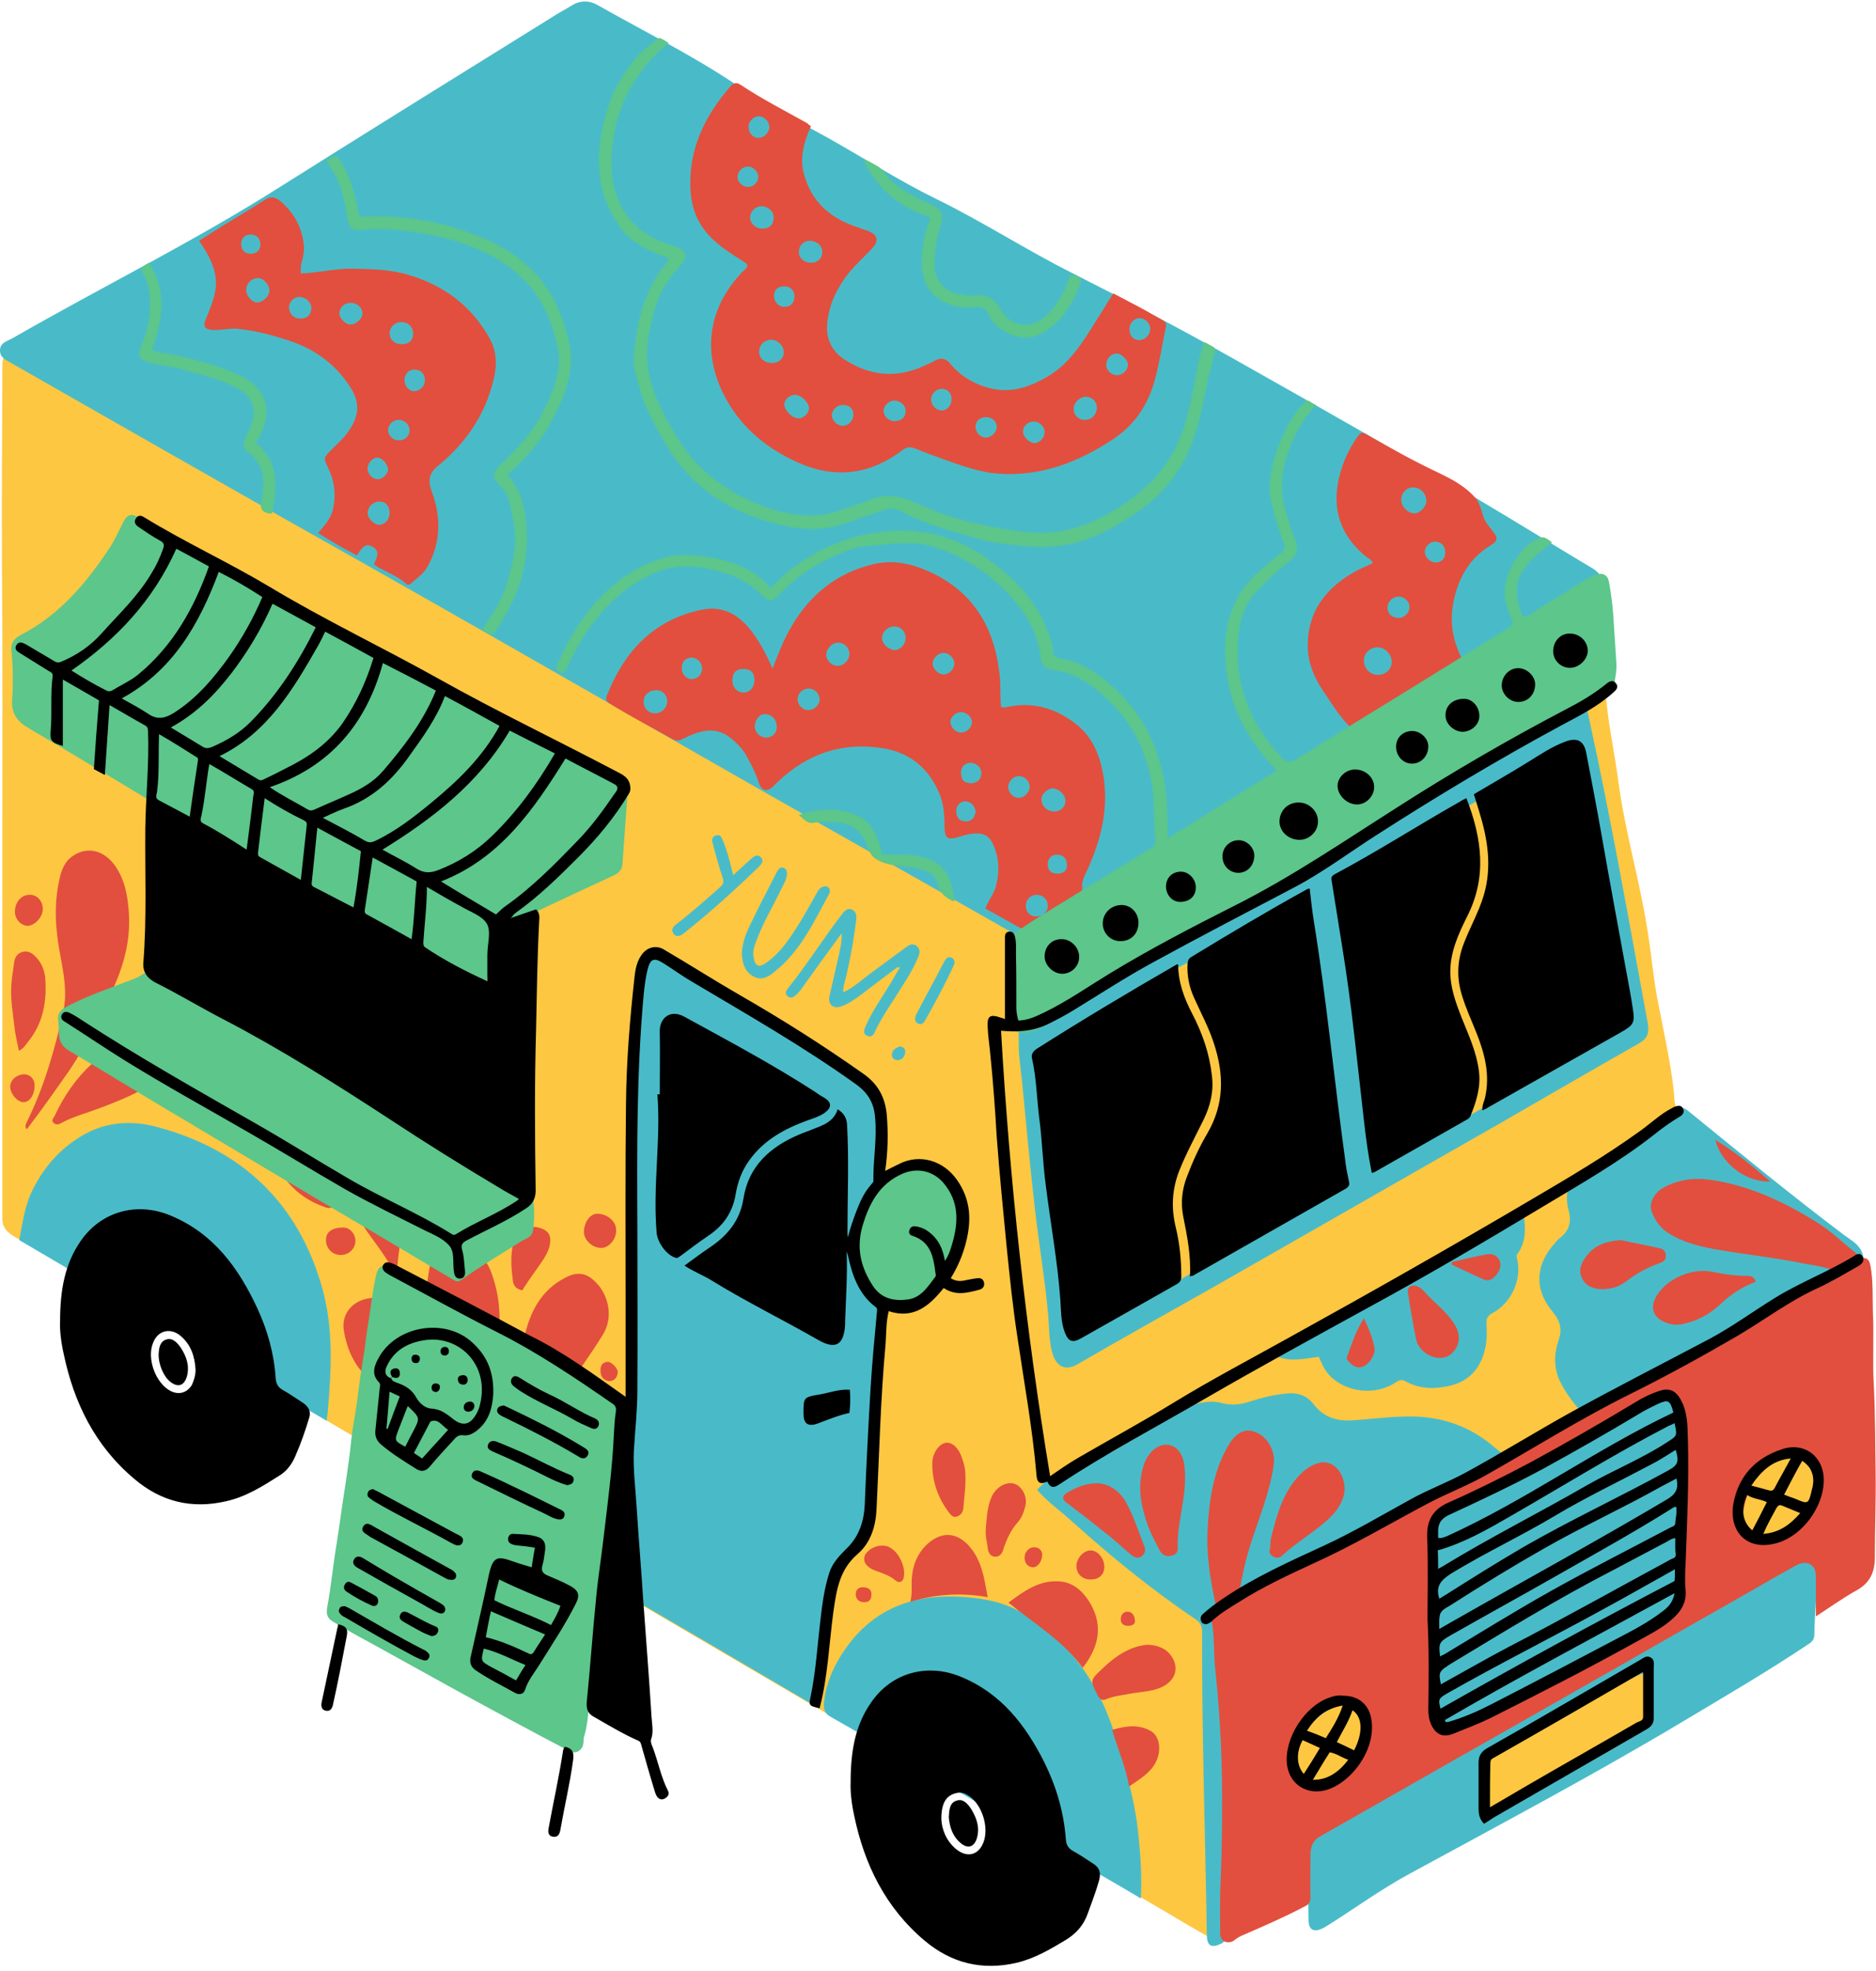
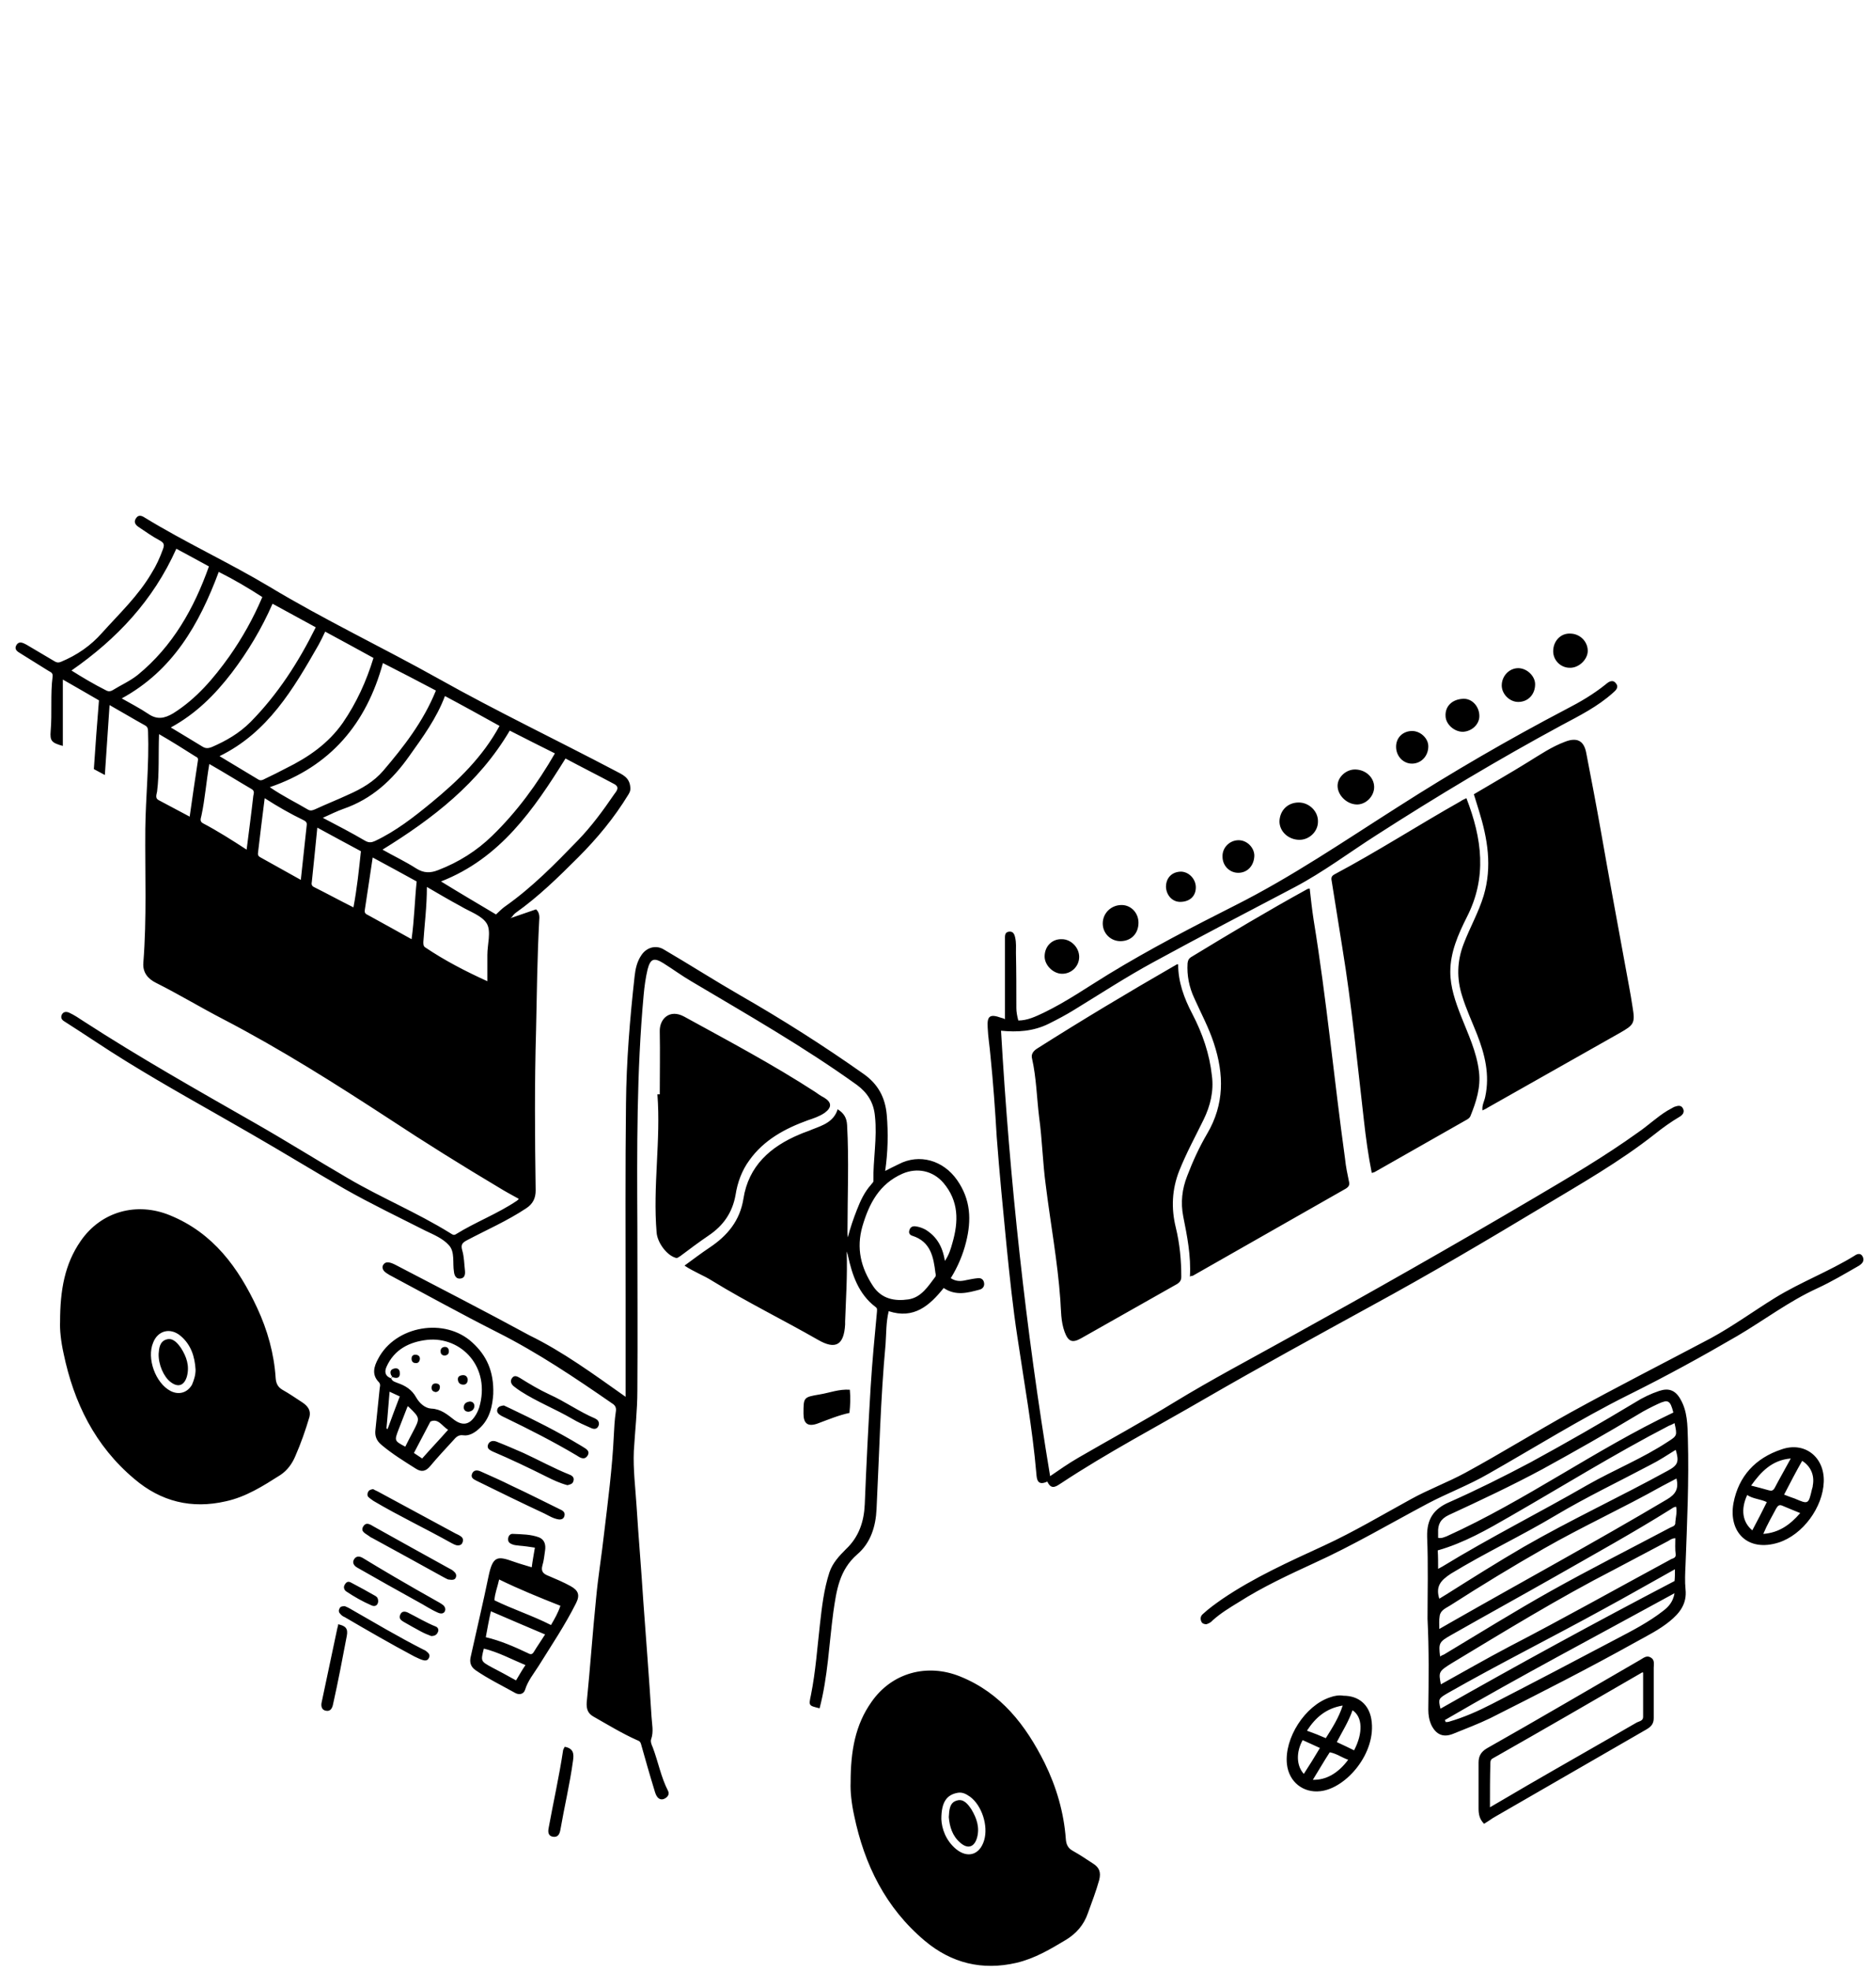
<svg xmlns="http://www.w3.org/2000/svg" height="501.7" preserveAspectRatio="xMidYMid meet" version="1.0" viewBox="0.1 -0.4 477.7 501.7" width="477.7" zoomAndPan="magnify">
  <g id="change1_1">
-     <path d="M260.9,257.3c4.6-2.3,8.9-4.4,13.2-6.4c1.9-0.9,3.8-1.9,5.9-2.6c9.9-3.4,18.7-8.9,27.6-14.2 c17.2-10.1,34.4-20.4,51.3-31c15.6-9.8,31.8-18.9,47.2-29.1c0.7-0.5,0.8-1.7,2.1-1.7c1,1.6,0.7,3.6,0.9,5.3c0.6,6.8,2.1,13.5,3,20.3 c1.7,13.2,5.6,26,7.6,39.1c1,6.3,1.5,12.6,2.8,18.8c1.3,6.6,2.7,13.1,3.6,19.8c0.2,1.4,0.3,2.9,0.4,4.3c0.1,1.2,0.7,2.1,1.9,2.5 c1.6,0.6,2.5,2.1,3.7,3.2c4.2,3.8,9.1,6.5,13.4,10.1c7.2,6.1,14.4,12.2,21.6,18.3c2.2,1.9,4.5,3.7,6.7,5.5c1.1,0.9,1,1.9-0.3,2.4 c-7.9,3.4-15.2,7.7-22.5,12.1c-7,4.3-14.3,7.9-21.4,12c-14.7,8.4-29.6,16.4-44.1,25.1c-9.3,5.5-19.1,10.4-28.7,15.6 c-9.1,4.9-17.9,10.2-26.9,15.2c-5.7,3.2-11.7,6.2-17.5,9.2c-1.1,0.5-1.4,1.2-1.4,2.4c0.2,19.5,0.2,39,0.4,58.5 c0.1,5.5,0.5,11,0.7,16.6c0,0.8,0.1,1.5,0,2.3c-0.2,2.4-1.6,3.3-3.7,2.1c-4.3-2.4-8.5-4.9-12.7-7.4c-27.1-15.8-54.2-31.7-81.2-47.5 c-24.3-14.2-48.6-28.5-72.9-42.7C116.1,380.5,91,365.8,65.8,351c-20.3-11.9-40.6-23.9-60.9-35.9c-0.7-0.4-1.4-0.8-2.1-1.3 c-1.3-1-2.1-2.1-2.1-3.9c0-31.7,0-63.4,0-95.1c0-24.3,0.1-48.6-0.1-72.9C0.5,125.4,0.7,109,0.7,92.5c0-2.7,1.4-3.5,4-2.2 c3.9,2,7.6,4.1,11.4,6.3c14,7.9,28,15.8,42,23.8c19.6,11.1,39.2,22.2,58.7,33.3c16.6,9.4,33.2,18.8,49.7,28.2 c21.9,12.4,43.9,24.9,65.8,37.3c8.9,5.1,17.8,10.1,26.8,15.2c1.3,0.7,1.8,1.5,1.7,3C260.9,243.8,260.9,250.4,260.9,257.3z M420.3,425.2c0-1.3-0.9-1.8-2-1.5c-0.6,0.1-1.2,0.5-1.7,0.7c-9.7,4.7-18.8,10.6-27.9,16.4c-3,1.9-5.9,4-9.5,4.7 c-1.2,0.3-2.5,2.8-1.8,3.6c0.7,0.8,0.7,1.7,0.7,2.6c0,2.2,0,4.4,0,6.6c0,2.7,1.1,3.4,3.6,2.5c2.4-0.9,4.5-2.3,6.6-3.7 c6.3-4,12.3-8.5,19.1-11.7c3.3-1.6,6.5-3.2,9.8-4.8c1.7-0.9,2.8-2.1,2.9-4.2c0.2-2.1,0.2-4.3,0.3-6.8 C420.3,428.4,420.3,426.8,420.3,425.2z M450.7,392.7c4.7-0.1,8-2.8,10.4-6.6c2.6-4.1,3.7-8.3,0-12.4c-0.5-0.5-0.7-1.1-0.3-1.9 c0.7-1.4-0.2-2-1.4-2.1c-2.9-0.4-5.6,0-8.1,1.7c-1.9,1.3-3.7,2.8-5.3,4.5c-2.3,2.4-3.4,5.2-3.4,7.4 C442.5,389.3,446,392.9,450.7,392.7z M346.1,434.5c-2-0.7-4.2-1.4-6.5-0.2c-4.9,2.5-8.1,6.2-9.4,11.6c-1,4.3,1.7,7.4,6.2,7.3 c1.2,0,2.4-0.3,3.4-0.9c5.2-3,7.2-7.9,8.1-13.4C347.9,437.1,347.7,435.1,346.1,434.5z" fill="#FEC741" />
-   </g>
+     </g>
  <g id="change2_1">
-     <path d="M402,178.1c2,0.7,2.3,2.3,2.6,3.8c5.7,26,10.3,52.2,15.1,78.3c0.4,2.3-0.1,3.8-2.2,5 c-12,6.8-24,13.8-36,20.7c-24.6,14-49.1,28.1-73.7,42.1c-11.1,6.3-22.3,12.5-33.3,18.9c-3.6,2.1-5.7,0-6.5-3.1 c-0.9-3.4-0.7-7-1.1-10.5c-0.8-8.5-2.2-16.8-3.2-25.3c-1.3-11.2-2.3-22.4-3.4-33.6c-0.3-2.9-0.8-5.9-0.8-8.8c0-6.7,0-13.4,0.9-20.1 c0.2-1.6,0.9-2.5,2.7-2.3c1.3,0.2,2.5-0.2,2.6-1.8c0-1.6-1.3-1.8-2.5-2c-0.6-0.1-1.3,0-1.9-0.1c-0.8,0-1.7,0.1-1.8-1.1 c0-0.5-0.6-0.6-1-0.8c-21.2-12-42.3-24-63.5-36c-23-13.1-45.9-26.3-68.9-39.4c-18.7-10.7-37.5-21.3-56.3-31.9 c-22.2-12.6-44.5-25.3-66.7-38c-1.3-0.8-3-1.3-3-3.3s1.8-2.3,3.2-3.1c22.6-13,46.2-24.6,68.4-38.7c23-14.5,46.1-28.8,69.1-43.1 c1.5-1,3.1-1.8,4.7-2.8c2.2-1.4,4.5-1.5,6.8-0.2c11.8,6.7,24,12.7,35.3,20.3c7.5,5.1,15.6,9.2,23.5,13.6 c9.1,5.1,17.9,10.8,27.3,15.4c11.9,5.8,23.1,13.1,34.9,19c13.6,6.9,27.2,14,40.5,21.5c22,12.4,43.9,24.8,65.5,37.7 c8.9,5.3,17.6,10.7,26.5,16c1.4,0.9,2.2,2,2.4,3.6c1.3,8.1,1.2,16.3,1,24.5c0,1.4-0.9,2.2-2,2.8C405.5,176.1,403.9,177,402,178.1z M311.6,241.1c-0.6-1.2-1.4-1.4-2.4-0.6c-3.8,2.8-8.1,4.8-12.1,7.2c-0.5,0.3-1.2,0.6-1.5,1.1c-1.1,1.9-2.8,3.2-4.6,4.2 c-8.1,4.7-16.2,9.4-24.4,14c-1.8,1-2.4,1.8-2,4c1.8,11.7,2.8,23.5,4.2,35.2c1.2,10.2,3.1,20.4,3.7,30.7c0.1,1.3,0,2.7,0.5,4.2 c23.3-13.3,46.4-26.4,69.2-39.4c-2.5-12.3-3.8-24.4-4.9-36.5c-1.1-12.2-2.1-24.4-4-36.8C326,232.7,318.9,236.8,311.6,241.1z M399.5,190.1c-0.8,0-1.3,0.5-1.8,0.8c-7,4-13.9,8.1-20.8,12.2c-11.7,6.8-23.5,13.7-35.2,20.5c-0.7,0.4-1.2,0.8-1,1.9 c2.7,13.2,5.6,26.3,7.4,39.6c1.1,7.7,2.9,15.3,3.4,23.1c0.2,2.7,0.1,5.4-0.3,8.4c1-0.5,1.7-0.9,2.4-1.3 c19.7-11.2,39.4-22.3,59.1-33.4c1.4-0.8,1.8-1.6,1.5-3.1c-3.6-18.3-6.9-36.6-10.1-54.9c-0.3-1.6-0.1-3.4-2-4.3 c-0.4-0.2-0.6-1-0.7-1.5C401.1,195.3,399.3,193,399.5,190.1z M396.6,181.4c-16.5,9.8-33,19.7-49.7,29.6 C352.3,209.3,394.7,184.4,396.6,181.4z M469,403.2c0-4.3,0-8.6,0-12.9c0-1.5-0.2-2.9-1.9-3.2c-1.8-0.4-2.6,0.8-3.2,2.3 c-0.4,0.8-0.6,1.7-0.6,2.6c0.1,7.9-1.1,15.8-1.2,23.7c0,1.2-0.5,1.8-1.4,2.4c-10.3,6.9-21.1,13.2-31.8,19.6 c-22.9,13.7-46.5,26.2-70,39c-7.2,3.9-13.9,8.8-20.9,13.2c-0.5,0.3-1,0.6-1.5,0.8c-2,0.8-3.1,0.1-3.2-2.1 c-0.1-6.8-0.2-13.6-0.7-20.4c-0.1-1-0.2-2-0.4-3c-0.3-1.2-1.2-2-2.4-2c-1.3,0-2.1,0.8-2.4,2c-0.2,0.8-0.3,1.6-0.2,2.4 c0.5,4.5,0.4,8.9,0.5,13.4c0,0.7,0,1.3-0.8,1.7c-4.2,2.1-8.1,4.5-12.4,7.2c-0.5-21.5-1.7-42.6-3.2-63.8c-0.7,0.1-0.7,0.4-0.7,0.7 c0.1,12.8,1.1,25.6,1.9,38.4c0.6,8.9-0.1,17.9-0.3,26.8c0,1-0.1,2-1.3,2.5c-2.5,1.1-3.5,0.4-3.5-2.5c-0.4-25.7-1.3-51.3-1.2-77 c0-1.5-0.5-2.4-1.7-3.2c-11.3-7.6-21.8-16.2-31.9-25.3c-2.8-2.5-5.9-4.7-8.4-7.6c0.8-1,1.8-1.7,2.7-2.4c0.6,0.4,0.8,1.2,1.4,1.3 c4.1-2.6,7.9-5.5,12.5-7.4c4.1-1.7,7.5-4.5,11-7.1c4.3-3.2,8.9-5.7,14.2-6.6c1.6-0.3,3.3-0.4,4.9,0c2.7,0.8,5.2,0.5,7.8-0.4 c2.8-0.9,5.7-1.6,8.6-1.9c2.9-0.4,5.5,0.3,7.3,2.7c2.5,3.2,5.7,4.3,9.6,4.1c5-0.3,9.9-1,14.9-1c8.2,0,15.3,2.5,21.5,7.8 c2.5,2.1,2.6,2,3.4,3.7c5.6-2.5,10.8-5.6,16.1-8.6c4.1-2.3,4.6-1.7,1.1-5.9c-1.5-1.8-2.8-3.8-3.9-6c-1.6-3.5-1.5-7-0.3-10.5 c1-2.8,0.3-4.9-1.5-7.1c-4.8-5.7-4.5-12,0.6-17.6c0.4-0.5,0.8-1,1.3-1.3c2.4-1.9,2.9-4.2,2.1-7.1c-0.3-1-0.4-2.1-0.4-3.2 c0.1-2.6,0.8-4.7,3.4-6.2c7.8-4.5,15.5-9.3,23-14.4c0.3-0.2,0.6-0.4,0.9-0.7c2.1-1.9,2.1-1.9,4.3-0.1c12.9,10.5,25.8,21.1,39.1,31.1 c0.8,0.6,1.8,1.2,2.6,1.9c1.3,1.1,2,2.2,2.3,4.2c2.1,18.7,1,37.4,1.7,56.1c0.3,7.5-0.9,14.9-1,22.4c0,0.6-0.1,1.1-0.6,1.5 c-1.6,1-3.3,2-4.9,3C469.5,403.3,469.2,403.2,469,403.2z M378,452.7c-0.2,1.8,0.2,4.1,0.4,6.4c0.1,1.4,0.9,1.9,2.2,1.4 c0.9-0.4,1.8-0.7,2.5-1.2c3.1-2.3,6.7-3.6,10.2-5.1c1-0.4,1.9-1,2.8-1.5c6.7-3.5,12.8-7.9,19-12.2c0.7-0.5,1.4-1.4,2.3-0.2 c0.3,0.4,1.2,0.2,1.2-0.4c-0.1-1,0.7-1.7,1-2.5c1.2-3.1,0.7-6.3,0.5-9.5c-0.2-2.5-0.8-2.8-3.1-1.7c-6.5,3-12.7,6.4-19.1,9.6 c-5.3,2.7-10.1,6.5-15.6,8.6c-3.7,1.4-4.6,3.5-4.2,6.9C378,451.5,378,451.8,378,452.7z M450,391.6c1.2,0.1,2.4-0.3,3.6-0.9 c4.7-2.4,7.7-6.5,9.2-11.4c1.9-6.1-2-10.4-8.3-9.6c-1.4,0.2-2.6,0.7-3.8,1.4c-4.4,2.5-6.7,6.5-8,11.1 C441.1,387.7,444.1,391.6,450,391.6z M345.9,435.5c0.9-2.4-0.2-3.6-2.8-3.3c-5.6,0.7-11.9,6.5-12.5,12.1c-0.6,5.2,1.2,9,6.4,9.4 c2.5,0.2,4.7-0.6,6.5-2.4c2.4-2.2,3.6-5.1,4.4-8.2C348.5,440.2,348.1,437.6,345.9,435.5z M210.7,409.5c1.1-6.8,2.8-13.1,8.7-17.5 c1.9-1.4,2.6-3.7,2.7-6.2c0.1-3.5,0.2-7,0.4-10.6c1-14.2,2.4-28.3,1.7-42.6c-0.1-1.3-0.3-2.4-1.2-3.4c-2.1-2.5-3.7-5.3-4-8.6 c-0.6-5.9,1.1-11.3,3.9-16.4c0.5-0.8,1-1.6,1-2.6c-0.2-5.7,0.6-11.3,0.4-17c-0.1-3.2-0.7-6.4-3.4-8.7c-2.5-2.1-4.8-4.2-7.5-6 c-14.9-9.6-29.8-19.2-45.2-28c-1.6-0.9-3-0.6-4.3,0.5c-1,0.9-1.5,2.1-1.8,3.4c-0.5,2.6-0.3,5.3-0.4,7.9c-0.5,10.5-1.2,21-1.3,31.5 c-0.4,26.4-0.2,52.8-0.7,79.2c-0.3,13.1-0.3,26.3-0.9,39.4c-0.1,1.2,0.5,1.7,1.3,2.2c15.4,9,30.8,18,46.2,27.1 c0.4,0.2,0.8,0.7,1.5,0.5C208.4,425.7,209.3,417.6,210.7,409.5z M289.9,466c-0.9-8.5-3.3-16.6-5.9-24.7c-4-12.9-11.1-23.2-22.6-30.5 c-4.8-3.1-10.1-4.2-15.5-4.6c-12.5-1-23.2,2.5-30.7,13.4c-2.7,3.9-4.6,8.1-5.2,12.8c-0.2,1.6-0.4,3.1,1.5,4.2 c6.9,3.9,13.8,8,20.7,12.1c16.1,9.4,32.2,18.9,48.3,28.3c3.3,1.9,6.6,3.8,10.1,5.9C290.9,476.9,290.5,471.5,289.9,466z M83.3,361.3 c0.1-1.3,0.3-2.1,0.3-2.9c0.9-10.3,1.4-20.6-1.4-30.7c-6.1-21.9-20.5-35.4-42.1-41.2c-6.4-1.7-12.9-1.4-18.9,2.1s-10.4,8.6-13.3,15 c-1.6,3.7-2.1,7.6-2.9,11.7C31.1,330.6,57.1,345.9,83.3,361.3z M338.5,349.6c4.2,4.5,11.7,5.4,16.9,2c0.8-0.5,1.4-1,2.5-0.4 c3.7,2.1,7.7,2.1,11.7,1.1c4.4-1.1,7.1-4,8.4-8.3c0.7-2.4,0.8-4.8,0.6-7.3c-0.1-1.4,0.3-2.1,1.5-2.8c4.9-2.6,7.6-8.6,6.3-13.9 c-0.1-0.4-0.2-0.8,0.1-1.2c2.7-3.7,1.9-7.7,1.3-12.1c-21.4,12.7-43.3,24-64.3,37.2c3.9,2.8,8.1,1.7,12.4,1.1 C336.7,346.7,337.3,348.3,338.5,349.6z M229.1,245.8c0.2,0.2,0.1,0.4-0.1,0.5c-0.7,1.2-1.4,2.4-2.1,3.6c-2.2,3.6-4.7,7.1-6.4,11 c-0.4,0.9-0.7,1.9,0.4,2.4c1.2,0.5,1.7-0.3,2.1-1.3c1.3-2.7,2.9-5.2,4.6-7.8c2.2-3.5,4.6-6.9,6.2-10.7c0.5-1.1,0.8-2.2-0.3-3.1 c-1.1-0.8-2-0.2-2.9,0.5c-3,2.2-6.1,4.5-9.1,6.7c-2.1,1.6-4.1,3.4-6.6,4.6c-0.2-0.7,0-1.3,0.1-1.8c1.4-5.4,2.4-10.9,3.1-16.4 c0.1-1.1,0.2-2.2-1-2.8c-1-0.5-1.8,0.1-2.4,0.9c-4.9,6.3-9.1,13.1-14.1,19.3c-0.4,0.5-0.6,1.1-0.1,1.7c0.6,0.6,1.3,0.6,1.9,0.1 c0.6-0.4,1.1-1,1.6-1.6c1.6-2.2,3.2-4.5,4.8-6.7c1.8-2.5,3.6-4.9,5.6-7.7c0.1,2.1-0.3,3.6-0.6,5.1c-0.8,3.7-1.7,7.3-2.5,11 c-0.4,2.1,1,3.2,3,2.5c1.5-0.5,2.9-1.4,4.3-2.4c3.3-2.5,6.6-5,9.9-7.5C228.8,245.9,229,245.8,229.1,245.8z M192,248.2 c2,1.1,3.8,0.1,5.3-1.2c6.7-5.3,10.1-12.8,14-20c0.2-0.4,0.2-1-0.2-1.4c-0.5-0.5-1-0.4-1.6-0.2c-0.7,0.3-1.1,0.9-1.4,1.5 c-1.3,2.3-2.6,4.7-4,7c-2.5,4-4.9,8-8.9,10.8c-1.8,1.3-2.8,0.9-3.2-1.3c-0.4-1.8,0.4-3.5,1-5.1c1.7-4.3,4.1-8.3,6.1-12.5 c0.6-1.2,1.3-2.3,1.4-3.7c0-0.7-0.2-1.4-1-1.6c-0.7-0.2-1.1,0.3-1.5,0.9c-2.3,4.6-4.8,9.2-7,13.9c-1.1,2.2-1.9,4.6-2,7 C189.1,245.1,189.9,247.1,192,248.2z M184.3,213.9c-0.4-0.9-0.6-2-1.9-1.6c-1.3,0.4-1,1.5-0.7,2.4c0.7,2.8,1.5,5.6,2.4,8.3 c0.4,1.2,0.2,1.7-0.7,2.5c-3.6,3.2-7.2,6.4-11.1,9.4c-0.8,0.6-1.4,1.4-0.7,2.4s1.7,0.6,2.5,0c6.7-5.3,13-11,19.2-17 c0.7-0.7,1.4-1.5,0.6-2.4c-0.9-1-1.8-0.3-2.6,0.4c-1.4,1.3-2.9,2.6-4.5,4.1C186,219.2,185.4,216.5,184.3,213.9z M235.6,259.5 c2.6-4.6,5.1-9.2,7.3-14c0.4-0.8,0.4-1.6-0.5-2.1c-0.9-0.4-1.4,0.2-1.8,0.9c-0.7,1.3-1.4,2.6-2.1,4c-1.7,3.1-3.4,6.3-5,9.4 c-0.8,1.4-0.3,2.5,0.9,2.6C234.9,260.4,235.3,260,235.6,259.5z M227.2,268.1c0,0.9,0.7,1.4,1.5,1.4c1.2-0.1,1.8-0.9,1.9-2 c0.1-0.8-0.4-1.4-1.4-1.5C228.2,266.4,227.2,266.9,227.2,268.1z" fill="#49BBC8" />
-   </g>
+     </g>
  <g id="change3_1">
-     <path d="M315,407.5c2.1-1.3,3.8-2.4,5.6-3.6c10.8-7,22.4-12.7,34.1-18.1c10.7-5,21.3-9.9,31.5-15.8 c14-8.2,28.2-16.3,42.3-24.3c12.6-7.2,25.5-14.1,37.8-22c0.2-0.1,0.4-0.3,0.9-0.6c-2.4-1-4.8-1.3-7.1-1.7 c-7.2-1.5-14.5-2.3-21.7-3.5c-4.8-0.8-9.6-1.8-13.8-4.6c-1.9-1.3-3.1-3.1-3.9-5.2s0.5-4.7,2.9-6.1c3.6-2,7.5-2.6,11.5-2.1 c10.2,1.3,19.4,5.7,28,11.1c3.3,2.1,6.2,4.9,9.3,7.4c0.8,0.6,1.5,1.3,2.6,1.5c1,0.2,1.2,1.1,1.4,2c0.7,3.8,0.5,7.8,0.6,11.6 c0.3,6-0.1,12,0.2,17.9c0.4,7.7,0.4,15.4,0.5,23.2c0.1,7.2-0.2,14.3-0.2,21.5c0,3.7-1.2,6.5-4.7,8.4c-3.4,1.9-6.6,4.2-10.3,6.6 c0-3.4,0-6.3,0-9.2c0-0.7,0-1.4-0.1-2.1c-0.6-2.3-2.6-3-5.1-1.6c-4.1,2.3-8.2,4.6-12.3,7c-9.8,5.6-19.6,11.1-29.3,16.7 c-10.4,5.9-20.7,11.8-31.1,17.7c-9.7,5.5-19.4,11-29.2,16.6c-6.4,3.7-12.9,7.3-19.3,11c-1.7,1-2.3,2.6-2.3,4.5c0,3.6-0.1,7.3,0,10.9 c0,1.2-0.4,1.8-1.4,2.3c-5.1,2.7-10.4,5-15.7,7.3c-0.7,0.3-1.5,0.7-2.1,1.2c-0.8,0.7-1.8,0.8-2.6,0.5c-1-0.4-1.2-1.4-1.2-2.4 c0-4.2-0.1-8.4,0.1-12.6c0.4-9.7,0.5-19.4,0.3-29c-0.2-8.6-0.8-17.3-1.7-25.9c-0.4-3.8-0.1-7.6-0.8-11.4c-0.1-0.3,0.1-0.9,0.3-1 c1.4-1.1,0.9-2.3,0.6-3.7c-1.3-6.3-2.4-12.6-2-19c0.4-7.3,1.4-14.5,5.1-21c2-3.6,4.4-4.8,7.1-3.7c3.2,1.2,5.2,5,4.6,8.6 c-1,6.6-3.5,12.8-5.6,19.1c-1.5,4.7-2.6,9.4-3.3,14.3C314.9,406.3,315,406.7,315,407.5z M427.8,379C427.8,379,427.9,379,427.8,379 c0-7,0.1-14.1,0-21.1c0-3.8-2.8-5.5-6.1-3.5c-4.5,2.6-8.9,5.5-13.5,7.9c-14,7.2-27.4,15.5-41.4,22.5c-1.3,0.6-2.1,1.6-2.1,3.1 c-0.1,2.9-0.2,5.8-0.3,8.7c-0.2,7.7,0.4,15.4,0.3,23.2c0,5.5,0,11.1,0,16.6c0,3.6,2.6,5.1,5.7,3.4c1.6-0.9,3.2-1.8,4.8-2.6 c16.6-8.4,32.5-17.8,48.7-26.8c3.3-1.8,4.6-4.2,4-7.9c-0.2-1.6-0.3-3.1-0.3-4.7C427.8,391.5,427.8,385.2,427.8,379z M450.8,390.9 c1.6,0.1,3.3-0.4,4.9-1.2c4.7-2.6,7-6.8,7.5-11.9c0.3-2.5-0.5-5.3-3-6.4c-2.5-1.2-5.4-2.3-8.1-0.3c-4.1,3.1-6.9,7.1-7.9,12.2 C443.1,388,445.7,390.9,450.8,390.9z M328.9,447.3c-0.4,6.3,4.9,8.4,9.6,6.3c5.4-2.5,9.5-10.4,8.5-16.4c-0.2-1.2-0.7-2.4-1.8-2.9 c-2.3-1-4.6-1.7-7-0.3c-1.2,0.7-2.3,1.5-3.4,2.4C331.1,439.2,328.7,442.7,328.9,447.3z M255,179.6c0.6,0.2,1.1,0.1,1.5,0 c6.7-1.5,12.7,0.4,17.8,4.5c3.9,3.1,5.8,7.6,6.7,12.6c1.5,8.6-0.5,16.6-4,24.3c-0.7,1.5-1.6,3-1.3,4.8c0,0.3-0.1,0.7-0.3,0.8 c-3.2,1.9-4.6,5.4-7.1,8c-3.6,3.7-3.5,3.8-8.1,1.4c-3-1.6-6-3.4-9.2-5.1c0.7-1.9,2-3.5,2.6-5.3c1-3.5,1-7-0.3-10.3 c-1.2-3-2.6-4-6.6-3.3c-0.7,0.1-1.5,0.4-2.2,0.6c-3.2,1-3.9,0.5-3.9-2.9c0-2.8-0.2-5.5-1.3-8.1c-2.7-6.4-7.5-10.4-14.3-11.5 c-10.3-1.7-19.2,1.3-26.8,8.5c-0.4,0.3-0.7,0.7-1.1,1.1c-1.7,1.6-3,1.4-3.8-0.9c-0.7-2.2-1.7-4.2-2.8-6.2c-1-2-2.5-3.6-4.2-5 c-4.1-3.4-8.3-1.9-12.3,0.1c-1,0.5-1.7,0.6-2.6,0.1c-5.3-3-10.7-5.8-15.9-9c-1-0.6-1.3-1.1-0.8-2.3c4.5-11.3,12-19.2,24.2-21.7 c5.5-1.1,9.6,1.5,12.8,5.8c2,2.7,3.6,5.7,5.1,9.2c1.5-3.8,2.8-7.2,4.7-10.5c4.8-8.3,11.7-13.9,21.1-16.1c4.7-1.1,9.3-0.2,13.6,1.7 c11.1,4.8,16.8,13.6,18.3,25.4C255,173.3,254.7,176.4,255,179.6z M166.9,181.2c1.7,0,3.1-1.4,3.1-3.1c0-1.6-1.2-2.8-2.8-2.8 c-1.8,0-3.2,1.2-3.2,2.9C163.9,179.8,165.2,181.2,166.9,181.2z M230.7,162c0-1.7-1.3-3-3-2.9c-1.6,0-3,1.4-3,3c0,1.5,1.8,3,3.3,3 C229.5,165,230.7,163.6,230.7,162z M186.6,172.9c0,1.7,1.2,3,2.8,3c1.5,0.1,2.7-1.2,2.8-2.9c0.1-2.1-0.9-3.1-2.8-3.1 S186.6,170.9,186.6,172.9z M268.6,206.2c1.6,0,2.9-1.3,2.8-2.9c-0.1-1.5-1.8-3-3.3-3c-1.3,0.1-2.9,1.5-2.8,2.8 C265.3,204.8,266.7,206.2,268.6,206.2z M216.4,166.1c0-1.6-1.3-2.9-2.9-2.9c-1.5,0-3,1.5-3,3.1c-0.1,1.4,1.5,2.9,2.9,2.8 C215,169.1,216.3,167.7,216.4,166.1z M197.9,184.7c0-1.9-1.2-3.2-2.9-3.3c-1.4-0.1-2.7,1.4-2.7,3.1c0,1.6,1.3,2.8,2.9,2.9 C196.8,187.3,197.9,186.3,197.9,184.7z M266.9,230.1c0-1.5-1.2-2.7-2.8-2.7c-1.6,0-2.8,1.2-2.8,2.8s1.2,2.8,2.7,2.7 C265.7,232.9,267,231.6,266.9,230.1z M203.2,177.6c0,1.5,1.3,2.8,2.8,2.8c1.3,0,2.8-1.3,2.8-2.6c0-1.7-1.3-3-3-2.9 C204.4,175,203.2,176.2,203.2,177.6z M259.6,202.7c1.4,0,2.7-1.5,2.7-2.9c-0.1-1.5-1.4-2.7-2.9-2.6c-1.3,0-2.6,1.4-2.6,2.8 C256.9,201.5,258.2,202.8,259.6,202.7z M237.6,168.5c0,1.4,1.4,2.8,2.8,2.8c1.5,0,2.8-1.5,2.7-3c-0.1-1.3-1.4-2.5-2.8-2.5 C238.9,165.9,237.6,167.2,237.6,168.5z M176.2,167c-1.6,0.1-2.6,1.1-2.5,2.9c0,1.4,1.4,2.7,2.6,2.6c1.5-0.1,2.6-1.3,2.6-2.7 C178.9,168.3,177.6,167,176.2,167z M250,196.4c0-1.4-1.3-2.6-2.7-2.6c-1.6,0-2.6,1.1-2.5,2.8c0.1,1.6,0.9,2.4,2.5,2.4 C248.9,199,250,198,250,196.4z M244.8,186.1c1.4,0,2.7-1.2,2.8-2.5s-1.2-2.6-2.6-2.7c-1.4-0.1-2.8,1.1-2.9,2.4 C242.1,184.7,243.4,186.1,244.8,186.1z M248.5,206.3c0-1.3-1.1-2.6-2.4-2.7c-1.4-0.1-2.5,1-2.5,2.4c0,1.5,0.6,2.6,2.2,2.7 C247.3,208.9,248.4,207.8,248.5,206.3z M271.8,220.2c0.1-1.9-0.8-2.9-2.3-3c-1.6-0.1-2.5,0.8-2.6,2.3c0,1.6,0.8,2.5,2.3,2.5 C270.8,222.1,271.7,221.3,271.8,220.2z M206.6,31.7c-1.8,4.1-3,8.2-1.7,12.5c1.8,6.4,6.1,10.5,12.3,12.8c1.3,0.5,2.6,0.9,3.9,1.4 c2.5,0.9,2.9,2.5,1.1,4.4c-2.4,2.6-5.1,4.9-7.1,7.8c-2.5,3.6-4.1,7.4-4.4,11.8c-0.2,3.9,1.5,6.9,4.7,8.9c5.9,3.7,12.1,4.6,18.7,2 c1.4-0.6,2.8-1.2,4.1-1.9c1.5-0.8,2.7-0.6,3.8,0.7c2.6,3.2,6.1,5.3,10.1,6.3c5.3,1.4,10.1-0.2,14.7-2.9c5.7-3.3,9-8.8,12.4-14.2 c1.5-2.3,2.8-4.6,4.4-7c2.8,1.5,5.6,2.9,8.3,4.4c1.4,0.8,2.8,1.6,4.2,2.4c0.6,0.4,1.1,0.7,0.9,1.6c-0.9,4.4-1.6,8.8-2.7,13.1 c-1.7,6.6-5.1,11.9-10.9,15.7c-8.8,5.8-18.2,9.4-28.8,8.7c-5-0.3-9.7-2.1-14.3-3.7c-2.5-0.9-4.9-1.8-7.4-2.8c-1.1-0.4-2-0.3-3,0.5 c-8.2,6.2-17,7.4-26.5,3.2c-7.6-3.4-13.8-8.3-18-15.5c-6.4-11-5.7-22.8,3.2-32.5c0.3-0.4,0.7-0.7,1.1-1.1c1.1-1,0.8-1.5-0.4-2.2 c-2.6-1.6-5.2-3.3-7.5-5.4c-3.9-3.6-5.7-7.9-5.9-13.2c-0.4-10.1,3.7-18.4,10.1-25.8c0.8-0.9,1.5-1.3,2.7-0.5 c5.4,3.6,11.3,6.6,17,9.8C206,31.3,206.2,31.5,206.6,31.7z M199.7,89.2c-0.1-1.7-1.7-3.2-3.4-3.1s-2.9,1.4-2.9,3 c0,1.8,1.5,3,3.4,2.9C198.5,92,199.7,90.8,199.7,89.2z M203.4,106.1c1.4,0,2.7-1.3,2.7-2.6c0-1.4-2-3.4-3.5-3.4 c-1.4,0-2.8,1.2-2.8,2.5C199.9,104.2,201.9,106.1,203.4,106.1z M279.4,103.3c0-1.5-1.3-2.7-2.8-2.7c-1.6,0-3.2,1.6-3.1,3.2 c0,1.6,1.4,2.8,3,2.7C278.2,106.4,279.4,105.1,279.4,103.3z M206.7,66.5c1.6,0,2.9-1.3,2.8-2.8c0-1.6-1.5-2.8-3.2-2.8 c-1.6,0-2.8,1.2-2.8,2.9C203.6,65.4,204.9,66.5,206.7,66.5z M194.2,57.8c1.9,0,2.9-1,2.9-2.9c0-1.5-1.3-2.7-3-2.8 c-1.6,0-2.9,1.2-3,2.8C191.1,56.5,192.5,57.8,194.2,57.8z M263.5,106.9c-1.6,0-2.9,1.1-2.9,2.6c0,1.3,1.6,2.9,2.9,2.9 s2.6-1.3,2.6-2.7C266.2,108.3,264.9,107,263.5,106.9z M284.6,95.1c1.5,0,2.8-1.4,2.7-2.8c-0.1-1.2-1.7-2.7-2.8-2.7 c-1.5,0-2.7,1.3-2.7,2.8C281.7,93.8,283.1,95.2,284.6,95.1z M293,83.3c0-1.4-1.3-2.7-2.8-2.7c-1.3,0-2.5,1.3-2.5,2.8 c0,1.7,1,2.8,2.6,2.8C291.8,86.1,293,84.8,293,83.3z M230.7,104.2c0-1.5-1.3-2.6-2.9-2.6c-1.4,0-2.7,1.3-2.7,2.6 c0,1.4,1.4,2.7,2.8,2.6C229.7,106.8,230.7,105.8,230.7,104.2z M242.4,101.2c0-1.6-1-2.6-2.5-2.6s-2.7,1.3-2.7,2.7 c0,1.5,1.3,2.8,2.7,2.8C241.3,104.1,242.4,102.8,242.4,101.2z M196,32c0-1.5-1.3-2.8-2.7-2.8c-1.3,0-2.6,1.3-2.6,2.7 c0,1.5,1.1,2.8,2.5,2.8C194.6,34.7,195.9,33.5,196,32z M214.7,108c1.5,0,2.8-1.4,2.7-3s-1.2-2.3-2.7-2.3s-2.8,1.3-2.8,2.7 C212,106.7,213.3,108,214.7,108z M202.4,75.3c0.1-1.6-0.9-2.7-2.4-2.8c-1.6-0.1-2.8,0.8-2.8,2.3c-0.1,1.5,1.1,2.9,2.5,2.9 C201.2,77.8,202.3,76.9,202.4,75.3z M251.3,105.8c-1.7,0-2.7,0.9-2.8,2.4c0,1.5,1.2,2.8,2.7,2.8c1.3,0,2.7-1.4,2.7-2.6 C254,107,252.8,105.8,251.3,105.8z M193.2,44.7c0-1.4-1.2-2.6-2.6-2.7c-1.4,0-2.6,1.1-2.7,2.6c-0.1,1.3,1.3,2.6,2.7,2.6 C191.9,47.2,193.1,46.1,193.2,44.7z M76.7,69.2c4.5-0.1,8.8-1.3,13.3-1.2c4.8,0.1,9.6,0.2,14.2,1.6c9,2.7,16,7.9,20.6,16.2 c2.3,4.1,1.7,8.4,0.4,12.6c-2.2,7.5-6.6,13.8-12.5,18.9c-0.2,0.2-0.4,0.4-0.6,0.5c-2.5,1.9-3.3,3.7-2,7.1c2.3,6.2,2.3,12.8-1.1,18.9 c-1,1.9-2.8,3-4.3,4.4c-0.4,0.3-0.8,0.4-1.2,0c-2.4-2.2-5.6-3.1-8.2-4.9c1.3-2.7,1.2-3.7-0.5-4.6c-1.4-0.7-2.3-0.2-3.8,2.3 c-3.3-1.7-6.6-3.6-9.9-5.7c1.6-1.9,3.3-3.7,3.8-6.1c0.8-3.6,0.4-7.1-1.2-10.4c-1.3-2.7-1.2-2.7,0.9-4.8c1.4-1.4,2.9-2.7,4.1-4.4 c2.9-4,3.2-7.5,0.5-11.6c-3.5-5.4-8.4-9.1-14.4-11.3c-4.6-1.6-9.3-2.9-14.2-3.4c-2.1-0.2-4.1,0.4-6.2,0.3c-2.1-0.1-2.7-0.8-1.9-2.7 c0.8-2,1.7-4.1,2.2-6.2c1.2-4.6-0.5-8.5-2.9-12.3c-0.3-0.4-0.5-0.8-1-1.5c2.1-1.3,4.2-2.7,6.3-4c3.5-2.1,7-4.2,10.4-6.4 c1.5-1,2.6-0.8,4,0.3c3.6,3.1,5.6,6.9,6,11.5c0.1,1.7-0.4,3.4-0.8,5C76.8,67.9,76.6,68.5,76.7,69.2c-0.1,0-0.1,0.1-0.2,0.1 C76.6,69.3,76.6,69.2,76.7,69.2z M68.7,73.5c0-1.4-1.5-3.1-2.8-3.1c-1.8,0-3.1,1.3-3.1,3.1c0,1.4,1.5,3.1,2.7,3.1 C67,76.6,68.7,75.1,68.7,73.5z M102.2,87.2c1.9,0.1,3-0.8,3.1-2.5s-1.1-3-2.8-3.1c-1.7-0.1-3.1,1.1-3.2,2.8 C99.3,86,100.5,87.2,102.2,87.2z M99.3,130.3c0-1.9-0.9-3-2.6-3c-1.6,0-2.9,1.3-3,2.8c0,1.4,1.5,3,2.8,3.1 C98,133.3,99.3,131.9,99.3,130.3z M76.3,75.2c-1.4,0-2.6,1.3-2.6,2.6c0,1.7,1.3,3,3,2.9c1.8,0,2.7-1.1,2.7-2.9 C79.2,76.4,77.9,75.2,76.3,75.2z M86.5,79.3c0,1.3,1.6,3,2.9,2.9c1.4,0,3-1.5,3-2.8c0-1.4-1.3-2.7-3-2.7 C87.8,76.7,86.6,77.8,86.5,79.3z M103.1,96.4c0,1.5,1.2,2.8,2.4,2.8c1.5,0,2.9-1.3,2.8-3c-0.1-1.5-1-2.4-2.5-2.5 C104.2,93.6,103.1,94.8,103.1,96.4z M104.4,109.2c0-1.4-1.1-2.6-2.6-2.7c-1.6-0.1-2.8,1.1-2.9,2.6c0,1.3,1.2,2.6,2.7,2.6 C103.1,111.8,104.4,110.6,104.4,109.2z M96.2,116.1c-1.2,0-2.4,1.3-2.5,2.6c-0.1,1.5,1.2,2.9,2.6,2.9c1.2,0,2.6-1.3,2.6-2.5 C98.9,117.8,97.4,116.1,96.2,116.1z M66.4,61.8c0-1.5-0.9-2.4-2.4-2.5c-1.5,0-2.5,0.9-2.5,2.4s0.9,2.5,2.4,2.5 C65.5,64.2,66.4,63.3,66.4,61.8z M349.4,185.2c0.7,0.4,1.5,0.7,2.1,1.2c0.5,0.3,0.8,0.9,0.6,1.5c-0.2,0.6-0.8,1-1.5,0.9 c-1-0.1-1.9-0.6-2.8-1.1c-5-2.9-7.8-7.8-10.9-12.4c-2.3-3.4-3.8-7.3-3.8-11.4c0-8.3,4.3-14.2,11.2-18.3c1.7-1,3.5-1.8,5.3-2.6 c-0.1-0.9-0.8-1.1-1.3-1.4c-6.7-5.3-9.2-12.1-7.2-20.5c0.9-3.8,2.5-7.3,4.8-10.5c0.7-0.9,1.2-1,2.2-0.4c6.1,3.5,12.2,6.9,18.6,9.9 c0.4,0.2,1.2,0.6,2.2,1.1c3.8,2,5.6,3.8,6.2,4.4c0.5,0.5,0.8,0.9,1.1,1.2c0.1,0.2,0.3,0.7,0.7,1.5c0.9,2.3,0.8,3.1,1.7,4.4 c0.2,0.3,0.5,0.7,0.5,0.7c0.3,0.4,0.6,0.8,1.3,1.7c1.2,1.4,1,2.3-0.7,3.3c-5.4,3.3-8.3,8.3-9.5,14.5c-1.1,5.5,0,10.6,2.7,15.4 c1.3,2.3,1,3.1-1.3,4.4c-2.3,1.2-4.6,2.3-6.9,3.4c-4.4,2.1-10.1,3.7-14.2,8.2C349.9,184.6,349.6,185,349.4,185.2z M347.4,167.7 c0,2.1,1.6,3.8,3.7,3.7c1.9,0,3.4-1.5,3.4-3.3c0-1.9-1.8-3.8-3.7-3.7C349,164.4,347.4,165.9,347.4,167.7z M356.9,126.8 c0,1.8,1.6,3.4,3.3,3.5c1.5,0,3.1-1.7,3.1-3.2c0-1.8-1.5-3.4-3.3-3.4C358.3,123.6,356.9,125.1,356.9,126.8z M359,154.2 c0.1-1.3-1.2-2.7-2.6-2.7c-1.6-0.1-2.9,1.1-3,2.7c0,1.6,1,2.6,2.7,2.7C357.6,157,359,155.7,359,154.2z M368.1,140.2 c0-1.6-0.9-2.6-2.5-2.7c-1.3-0.1-2.7,1.2-2.7,2.6c0,1.3,1.3,2.6,2.6,2.7C367.2,142.8,368.1,141.9,368.1,140.2z M7.6,286.2 c3.5-4.6,6.8-9.3,10.1-14c4.4-6.5,7.8-13.6,11.1-20.7c2.9-6.3,4.6-12.7,4.1-19.7c-0.3-4.2-1-8.2-3.5-11.8c-2.8-3.9-6.9-5-10.6-2.6 c-2.2,1.4-3.1,3.7-3.6,6.2c-1.4,6.3-1,12.6,0.2,18.9c0.9,4.9,1.9,9.8,0.8,14.7c-2.2,9.7-4.9,19.3-9.4,28.3c-0.2,0.5-0.4,0.9,0.1,1.6 C7.2,286.7,7.4,286.5,7.6,286.2z M144,324.9c-6.2,3.2-8.9,8.7-10.4,15.1c-0.3,1.4-0.3,3-1.8,4c-0.8,0.6-0.5,1.6-0.1,2.4 c0.8,1.6,2.2,2.6,3.5,3.7c1.8,1.4,3.5,2.9,5.4,4.1c1.3,0.8,2.5,0.7,3.4-0.6c3.2-4.7,6.6-9.3,9.6-14.2c2.6-4.2,1.6-9.3-1.1-12.6 c-1.4-1.6-2.9-3-5.2-2.9C146.2,323.9,145.1,324.3,144,324.9z M42.4,262c-1.6-0.4-3.2-0.1-4.6,0.3c-11.2,3.5-18.9,10.9-23.8,21.4 c-0.3,0.6-1,1.2-0.2,1.8c0.7,0.6,1.4,0.3,2.1-0.1c2.2-1.2,4.5-1.9,6.8-2.7c7.4-2.6,14.7-5.5,20.9-10.5c1.7-1.4,3.1-2.9,3-5.3 C46.5,264.1,45.2,262.6,42.4,262z M127.3,336.4c0,1.4,0,2.8,0,4.1c-0.1,1.7-1.2,2.4-2.7,1.6c-4.4-2.4-8.8-4.7-13.2-7.3 c-2.9-1.7-3.4-3.6-2.8-6.9c0.4-1.9,0.5-3.8,0.9-5.7c0.9-4,5.1-6.3,9-5.1c3.9,1.1,6,3.9,7.1,7.6C126.9,328.6,127.4,332.5,127.3,336.4 z M118.2,334.9c0,0,0,0.1,0.1,0.1h0.1C118.3,335.1,118.2,335,118.2,334.9c-0.1-0.1-0.3-0.2-0.4-0.4c-0.3-0.5-0.6-0.8-1.3-0.5 c0.2,0.2,0.3,0.3,0.5,0.4c0.3,0.1,0.6,0.1,0.9,0.1C118,334.7,118.1,334.8,118.2,334.9z M115.9,334c-0.5-2.5-3.1-2.1-3.8-3.7 C112.3,332.4,114.1,332.9,115.9,334z M95.5,330c2.2,0.1,4.6,2,6.8,4.4c1.4,1.6,2.4,3.5,4.2,4.9c1.8,1.4,2,4.2,2.8,6.5 c0.3,0.8,0.5,1.7,0.8,2.5c1.1,2.6,1.3,5.3,1.5,8c0.1,1.4,0.2,2.9,1.2,4.1c0.4,0.5,0.5,1,0.2,1.6c-0.4,0.7-1.1,0.7-1.7,0.5 c-2.2-0.6-4.6-1.1-6-2.9c-2.5-3.3-6-5.3-9.3-7.5c-5.1-3.4-7.5-8.3-8.4-14.1C87.1,333.7,90.3,330.1,95.5,330z M108.6,356.9 c-0.5-6.4-2.5-11.9-6-17c-1.3-1.9-2.4-3.8-4.2-5.3c-0.9-0.7-2.3-0.3-2.1,0.6c0.6,2-0.9,4.1,0.6,6c0.4,0.5,0,1.3-0.4,1.9 c-0.9,1.5-0.7,3.2-1,4.9c1.4-0.1,2.4-0.8,3.4,0.3c1.7,1.9,4,3.3,5.5,5.4C105.5,355.1,107.1,355.8,108.6,356.9z M275.8,424.2 c4.6-5.9,5.1-11.5,1.5-17.1c-1.7-2.6-4.1-4.7-7.4-4.9c-5.2-0.4-9.1,2.5-13,5.4C263.5,413,270.8,417.3,275.8,424.2z M335.7,372.1 c-2.1,0.6-3.8,2-5.2,3.6c-4,4.5-5.4,10.1-6.8,15.7c-0.2,0.9,0,1.9-0.3,2.8c-0.2,0.7,0.2,1.2,0.8,1.6c0.9,0.5,1.7,0.5,2.4-0.2 c3.7-3.4,8.1-5.9,11.8-9.3c2.3-2.1,3.9-4.7,4.1-7.4C342.5,374.1,339.2,371,335.7,372.1z M101.6,318.9c1.1-7.1,0.6-14.1-1.2-21 c-0.7-2.6-3-4.2-6-4.1c-2.2,0.1-4.4,1.9-5,4.2c-1.1,4.2,0.1,8.2,2.1,11.8c2.6,4.7,6.5,8.6,8.8,13.6c0.1,0.2,0.3,0.3,0.8,0.9 C101.3,322.2,101.4,320.5,101.6,318.9z M291.2,373c-1.5,5.1-0.6,9.9,1.1,14.7c0.8,2.3,2,4.5,3.1,6.6c0.7,1.3,1.8,1.7,3.2,1.3 c0.9-0.2,1.5-1,1.4-2c-0.1-2.9,0.3-5.7,0.8-8.5c0.7-4.1,1.4-8.2,0.9-12.3c-0.4-3.4-2.2-5.4-4.7-5.4 C294.5,367.4,292.1,369.8,291.2,373z M251.6,406.2c-0.9-4.9-1.5-9.5-4.9-13.2c-3-3.2-6.5-3.5-9.9-0.8c-2.8,2.3-4.2,5.4-4.5,9 c-0.2,2,0.2,4-0.4,6.2C238.4,405.4,244.8,405,251.6,406.2z M444.9,324.4c-3,0-5.8-0.4-8.7-1c-5.1-1.1-11.5,1.6-14.2,6 c-1.9,3-1,5.7,2.3,6.9c1.5,0.6,3.1,0.7,4.6,0.3c3.5-0.8,6.5-2.4,9.2-4.9c2.6-2.5,5.6-4.5,9.1-5.8 C446.8,324.6,445.9,324.4,444.9,324.4z M290,418.7c-3.7,1-6.6,3.2-9.3,5.8c-3.1,2.9-3,2.9-1.1,6.7c0.6,1.2,1.3,1.4,2.4,0.9 c1.9-0.8,3.9-0.9,5.8-1.3c2.6-0.5,5.4-0.5,7.9-1.6c3.5-1.5,4.8-4.7,2.8-7.8c-1.4-2.2-3.7-3-6.3-3.1 C291.5,418.4,290.8,418.5,290,418.7z M271.7,379.7c-1,0.6-1.3,1.5-0.1,2.4c3.6,2.7,7.2,5.5,10.7,8.3c2,1.6,3.9,3.4,5.8,5 c0.8,0.7,1.8,1.1,2.7,0.4c0.8-0.6,1.1-1.5,0.7-2.5c-1.5-3.8-2.7-7.7-4.7-11.3c-1.7-3-4.4-4.6-7.1-4.8 C276.3,377.2,273.9,378.4,271.7,379.7z M404.2,319.2c-1.3,1.7-2.3,3.6-1.3,5.7c1,2.2,3,2.9,5.3,2.9s4.3-0.7,6-2 c2.7-2.1,5.6-3.6,8.7-4.7c0.9-0.3,1.4-0.9,1.4-1.8c0-1-0.6-1.7-1.5-1.9c-3.4-0.8-6.9-1.4-10-2.1 C409.2,315.6,406.3,316.5,404.2,319.2z M7.1,265c4-4.8,5-10.5,4.5-16.6c-0.2-1.9-1-3.8-2.4-5.2c-0.8-0.9-1.9-1.6-3.2-1.3 c-1.4,0.3-2.1,1.3-2.3,2.7c-0.2,1.9-0.6,3.7-0.7,5.6c-0.3,3.7,0.4,7.4,0.8,11c0.2,1.9,0.7,3.8,1.1,5.9C6.2,266.5,6.6,265.6,7.1,265z M370.3,343.6c1.6-1.9,1.7-4.5,0.2-6.8c-1.8-3-4.6-5.1-7-7.6c-0.8-0.9-1.5-1.8-2.7-2.2c-1.3-0.4-2.4,0.2-2.2,1.6c0.6,4,1.3,8,2.1,12 c0.6,2.7,3.4,4.7,6.1,4.7C368.4,345.2,369.3,344.8,370.3,343.6z M251.6,393.6c0.1,1,0.5,2.2,1.8,2.3c1.2,0.1,1.9-0.8,2.2-1.9 c0.8-2.5,1.9-4.9,3.7-6.9c1-1.1,1.5-2.6,1.9-4.1c0.5-2.1-0.5-4.4-2.2-5.4c-1.6-0.9-3.8-0.3-5.4,1.5c-0.7,0.8-1.1,1.7-1.4,2.6 c-0.8,2.4-0.9,4.9-1.1,7.4C251,390.7,251.4,392.1,251.6,393.6z M245.1,370.9c-0.8-2.6-2.5-4.2-4.1-4c-1.7,0.2-3.4,2.5-3.5,5 c-0.1,4.7,1.4,9,4.2,12.7c0.5,0.6,1,1.4,2,1.1s1.6-1.1,1.7-2.1c0.2-2.8,0.7-5.7,0.5-9C245.9,373.7,245.6,372.3,245.1,370.9z M294.2,448.6c1.8-3.1,1.3-7.1-1.2-8.4c-3.1-1.7-6.4-1.2-9.7-0.2c1.4,4.8,3.4,9.2,4.3,14.4C290.2,452.6,292.7,451.2,294.2,448.6z M136.4,323.2c1.3-1.9,2.9-3.8,3.6-6.2c0.7-2.7-0.1-4.2-2.8-4.9c-2.8-0.7-5.5,0.9-6.4,4.1c-0.8,3.1-0.5,6.3-0.1,9.5 c0.2,1.4,1,2.1,2.4,2.4C134.1,326.4,135.3,324.8,136.4,323.2z M73.3,300.4c2.5,3.1,5.8,5.2,9.5,6.5c0.7,0.3,1.5,0.4,2.1-0.2 c0.6-0.5,0.4-1.2,0.1-1.7c-1.7-2.5-2.6-5.4-4-8.1c-0.8-1.5-1.9-2.8-3.4-3.7c-2.6-1.4-5.8,0.5-5.8,3.4 C71.8,298,72.4,299.3,73.3,300.4z M104.4,316c0.1,0.9,0.3,2.1,1.6,2.2c1.2,0.1,2-0.7,2.4-1.8c0.9-2.4,1.9-4.8,2.5-7.3 c0.3-1.2,0.2-2.2-0.2-3.3c-0.4-1.1-0.9-2.1-2.3-2.2s-2.2,0.7-2.8,1.9c-1.2,2.3-1.3,4.8-1.2,7.3C104.3,313.9,104.2,315,104.4,316z M220.2,396c-0.3,1.5,0.8,2.8,3.2,3.6c1.7,0.6,3.4,1.2,4.8,2.4c0.9,0.8,1.8,0.2,2-0.7c0.8-2.9-1.9-8.6-5.7-8.2 C222.7,393.1,220.5,394.5,220.2,396z M152.1,308.6c-1.8,0-3.4,2.4-3.3,4.8c0.1,2,2.2,3.9,4.4,3.9c2,0,3.9-2.3,3.8-4.6 C157,310.5,154.6,308.5,152.1,308.6z M343.1,345c-0.2,0.5,0.2,1.1,0.7,1.5c1,1,2.1,1.6,3.6,0.9s3-3.1,2.7-4.7 c-0.5-2.5-1.4-4.8-2.7-7.5C345.2,338.6,344.3,341.9,343.1,345z M369.7,321.5c2.8,1.3,5.6,2.7,8.4,3.9c1.3,0.5,2.3-0.4,3.1-1.3 c0.8-1.1,1.3-2.4,0.7-3.7c-0.6-1.2-1.9-1.7-3-1.5c-3.1,0.5-6.1,1.3-9.1,2C369.8,321.1,369.8,321.3,369.7,321.5z M118.8,305.1 c-1.7,0-3.5,2.1-3.6,4.2c0,2.1,1.5,3.8,3.6,3.8c2.2,0,4-1.9,4-4.1C122.7,306.6,121.1,305.1,118.8,305.1z M7.8,227.4 c-2.2-0.1-3.9,1.8-3.9,4.3c0,1.9,1.5,3.5,3.2,3.6c1.8,0,3.9-2.2,3.9-4.3C11,229.1,9.6,227.4,7.8,227.4z M436.9,289.8 c1.4,5.9,7.7,10.8,14,10.6C446.3,296.4,442,292.9,436.9,289.8z M90.6,315.5c0-1.8-1.4-3.4-3.1-3.4c-2.8,0-4.4,1.1-4.4,3.2 s1.6,3.8,3.8,3.8C88.9,319.1,90.6,317.5,90.6,315.5z M277.8,394.3c-1.8,0-3.6,2-3.6,4s1.6,3.5,3.7,3.4c2.1,0,3.4-1.3,3.4-3.2 C281.3,396.3,279.6,394.3,277.8,394.3z M39.3,256.6c0-1.9-1.7-3.3-3.8-3.2c-1.7,0-3.3,1.7-3.3,3.4c0,1.9,1.7,3.4,3.8,3.4 C37.8,260.2,39.3,258.6,39.3,256.6z M6.1,273.1c-1.9,0.1-3.5,1.6-3.4,3.3c0.1,1.8,1.9,3.8,3.4,3.8c1.6,0,2.9-2,2.8-4.4 C8.9,274.2,7.6,273,6.1,273.1z M263.4,393.5c-1.3,0-2.4,1.2-2.4,2.6c0,1.3,0.6,2.3,2,2.5c1.3,0.1,2.5-1.5,2.5-3.3 C265.4,394.3,264.7,393.5,263.4,393.5z M157.4,349.1c0.2-1-1.6-2.9-2.6-2.8c-1.3,0.1-1.8,0.9-1.8,2.2c0,1.5,0.8,2.6,2.2,2.7 C156.6,351.2,157.2,350.3,157.4,349.1z M87.9,292.1c0.1-1.3-0.9-1.9-2.1-2c-1.3-0.1-1.8,1-2,2.1c-0.2,1.2,0.7,1.6,1.6,1.8 C86.8,293.9,87.8,293.5,87.9,292.1z M218,405.6c0.1,1.2,0.9,1.9,2.2,1.9s1.8-0.8,1.8-1.9c0.1-1.3-0.8-1.9-2.1-1.9 C218.6,403.6,218,404.4,218,405.6z M289.1,412.1c-0.1-1.1-0.6-2.2-1.9-2.2c-1,0-1.7,0.8-1.7,1.8c-0.1,1.2,0.7,1.8,1.8,1.8 C288.4,413.5,289.2,413.1,289.1,412.1z" fill="#E24F3E" />
-   </g>
+     </g>
  <g id="change4_1">
-     <path d="M159.8,202.9c-0.4,5.6-0.8,11.1-1.2,16.7c-0.1,1.5-1,2.3-2.3,2.9c-5.4,2.5-10.8,5-16.3,7.6 c-4.5,2.1-9,4.3-13.6,6.3c-1.1,0.5-1.5,1-1.5,2.2c0,3.3-0.1,6.6-0.7,9.9c-0.5,3-2.9,4.1-5.5,2.6c-7.1-4.2-14.2-8.5-21.4-12.6 c-13.4-7.7-26.7-15.6-40-23.6c-8.1-4.8-16.1-9.7-24.2-14.6c-8.5-5.1-16.9-10.2-25.5-15.2c-3.1-1.8-4.7-3.8-4.4-7.6 c0.3-4.1,0.2-8.3-0.2-12.4c-0.2-1.8,0.8-3,2.3-3.8c10-5.1,16.9-13.4,22.9-22.5c1.2-1.9,2.1-3.9,3.1-5.9c1.2-2.5,2.1-2.7,4.5-1.4 c6.5,3.5,13,7,19.5,10.5c15.1,8.3,30.2,16.6,45.3,24.9c9.3,5.1,18.7,10.2,28,15.3c9.8,5.4,19.5,10.9,29.3,16.3 C159.9,199.6,159.9,201.1,159.8,202.9z M93,342.7c-0.3,1.7-0.5,3.4-0.8,5.1c-0.5,3.2-0.9,6.3-1.3,9.5c-0.4,2.8-1,5.6-1.3,8.4 c-0.4,4.1-1,8.2-1.6,12.2c-0.8,4.9-1.4,9.9-2.2,14.8c-0.9,5.4-1.4,10.9-2.4,16.2c-0.3,1.9,0.2,2.8,1.6,3.6c4.2,2.6,8.5,4.8,12.8,7.2 c6,3.3,11.9,6.6,17.9,9.9c4.9,2.7,9.9,5.4,14.9,8.1c4.8,2.6,9.7,5.2,14.5,7.7c1.8,0.9,3.5-0.3,3.6-2.4c0-0.5,0-1,0.2-1.5 c0.9-3.1,1-6.3,1.4-9.4c0.6-4.8,1.1-9.6,1.6-14.3c0.6-4.7,1.2-9.4,1.8-14.1c0.7-6,1.3-11.9,2-17.9c0.7-6.6,1.5-13.2,2.2-19.8 c0.3-2.4,0.2-4.9,0.9-7c0.7-1.9,0.2-2.8-1.2-3.6c-6.8-4-13.7-8.1-20.5-12c-9.4-5.4-18.9-10.8-28.4-16.2c-2.9-1.6-5.7-3.3-8.7-4.8 c-2.4-1.2-3.7-0.5-4.2,2.1c-0.7,3.4-1.2,6.9-1.7,10.4C93.7,337.4,93.3,340,93,342.7C92.9,342.7,93,342.7,93,342.7z M144.7,169.1 c4.3-9.1,10-17,18.9-22.1c4.2-2.4,8.7-3.6,13.4-3.1c6.1,0.7,11.9,2.3,16.7,6.8c2.6,2.5,2.9,2.3,5.5-0.4c4.9-5.1,10.9-8.4,17.4-10.8 c2.8-1,5.7-1,8.6-1.3c4.9-0.5,9.8-0.6,14.5,1.2c7.6,2.8,13.9,7.4,19,13.5c3.5,4.2,5.9,8.8,6.4,14.3c0.1,1.5,1,2.5,2.7,2.9 c1.1,0.2,2.2,0.3,3.3,0.6c5.3,1.6,9.3,5.1,13,9c4.7,4.9,7.4,10.9,8.9,17.3c1.3,5.4,0.7,11,1.3,16.5c0.1,1-0.3,1.6-1.2,2.1 c-8.9,5.4-17.8,10.9-26.6,16.3c-2.5,1.5-4.9,3.1-7.3,4.7c-0.8,0.5-1.9,1.1-1.5,2.3c0.6,1.9,0.5,3.8,0.5,5.8c0.1,5,0.3,9.9-0.1,14.9 c-0.2,2.6,0.7,3.2,3.4,2.8c1.6-0.2,3-0.8,4.3-1.5c5.4-2.8,10.4-6.2,15.6-9.4c6-3.7,12.1-7.1,18.1-10.6c8.5-5,17-10,25.5-15 c5-2.9,10.1-5.6,15.1-8.5c6.7-3.9,13.2-8.1,19.9-12c8.9-5.3,17.8-10.7,26.8-15.8c6.9-3.9,13.9-7.6,20.4-12.1 c1.7-1.2,3.8-2.1,4.1-4.6c0.2-1.4,0.5-2.8,0.4-4.3c-0.3-4.1-0.5-8.3-0.8-12.4c-0.2-2.9-0.6-5.7-1.1-8.5c-0.3-1.7-1.6-2.4-3.3-1.8 c-0.7,0.2-1.4,0.6-2,0.9c-4.2,2.5-8.3,5.2-12.5,7.7c-1.3,0.8-2.4,2.1-4.1,2.1c-3.3-8-1.7-12.1,7.4-18.9c-2.1-1.7-2.6-1.7-4.8-0.3 c-1.4,0.8-2.4,2-3.4,3.2c-2.3,2.8-3.7,6.1-3.8,9.6c-0.1,2.3,0.7,4.6,1.6,6.8c0.4,1,0.6,1.7-0.6,2.4c-8.2,5.1-16.5,10.2-24.7,15.3 c-9.8,6-19.5,12-29.3,18.1c-1.5,1-2.7,1-4-0.5c-8.4-9.1-12.3-19.7-10.7-32.1c0.6-4.2,2.1-7.9,5.3-10.9c2.3-2.3,4.6-4.6,7.2-6.5 c2.3-1.7,2.8-3.4,1.7-6.1c-0.9-2.1-1.5-4.4-2.2-6.6c-0.5-1.6-0.9-3.3-1-4.9c-0.4-4.7,0.8-8.6,1.8-11.2c1.8-5.1,4.5-8.8,6.8-11.3 c-0.5-0.2-0.8-0.4-1.1-0.6c-0.5-0.3-0.8-0.6-1.2-0.5c-0.1,0-0.1,0.1-0.2,0.1c-0.9,0.7-1.3,1.3-1.3,1.3c-0.5,0.5-0.9,1.1-1.3,1.6 c-4.9,7.3-6.1,14.1-6.1,14.1c-0.4,2.5-0.9,5-0.4,7.4c0.8,4,1.9,7.9,3.4,11.7c0.4,1.1,0.2,1.9-0.6,2.5c-1.5,1.1-2.8,2.4-4.3,3.6 c-3,2.4-5.5,5.1-7.2,8.5c-3.6,7.2-3.3,14.9-1.7,22.5c1.1,5.1,3.4,9.8,6.4,14.1c1.6,2.4,3.5,4.5,5.6,6.8 c-9.3,5.7-18.4,11.4-27.7,17.2c0-0.5-0.1-0.8-0.1-1.1c0-5-0.1-9.9-1.1-14.8c-1.9-9-6.1-16.7-13-22.8c-3.7-3.3-7.8-6.1-12.8-7 c-1.3-0.2-2.5-0.6-2.3-2.4c0.1-0.8-0.3-1.7-0.6-2.5c-2.6-8.8-8.5-15-15.6-20.2c-7.5-5.5-15.7-8.1-25.2-7.4c-9.5,0.7-17.6,4-25.1,9.6 c-1.9,1.4-3.5,3.2-5.4,4.9c-4-4.7-9.3-6.7-15-7.7c-4.2-0.7-8.6-1.2-12.8,0.2c-7.8,2.5-13.9,7.4-18.8,13.7c-3.4,4.4-6,9.2-8.1,14.3 C143.5,171.5,143.5,171.5,144.7,169.1z M130.8,300.5c-0.9-0.7-1.8-1.3-2.7-2c-5.9-4.4-12.4-7.9-18.5-12.1 c-13.7-9.5-28.1-17.6-43.4-24.3c-8.3-3.6-16.1-8.2-23.6-13.1c-1.9-1.3-4.2-2.8-6.6-1.1c-1.2,0.8-2.6,1.2-3.9,1.7 c-4.6,1.8-9.4,3.4-13.9,5.7c-1.6,0.8-3.5,1.6-3.3,3.7c0.1,1.2,0.2,2.5,0.2,3.7c0,2,0.9,3.4,2.6,4.4c5.1,3,10.2,6.1,15.3,9.2 c4.7,2.8,9.4,5.7,14.2,8.5c6.2,3.7,12.4,7.4,18.6,11.1c5.6,3.3,11.2,6.7,16.8,10c6.8,4,13.6,8,20.3,12c4,2.4,8.1,4.8,12.1,7.2 c0.7,0.4,1.5,1.1,2.5,0.4c5-3.6,10.3-6.7,15.5-10c1-0.6,2.5-0.9,2.8-2.5c0.7-4.4,0.2-8.7-0.9-13c-0.3-1-0.5-2.2-1.6-2.9 c-0.7-0.4-1.2-0.4-1.9,0.1c-0.8,0.5-0.1,0.9-0.1,1.4c0,0.8,1.1,1.2,0.8,2.1C131.5,301.2,131.2,300.9,130.8,300.5z M169.6,66.8 c-2.9,3.6-4.9,7.6-6.2,12.1c-0.9,3.1-1.3,6.3-1.7,9.4c-0.2,2-0.4,4.1,0.2,6.2c0.8,3,1.5,6.1,2.8,8.9c2.9,6,5.9,11.8,10.4,16.7 c6.1,6.6,13.8,10.6,22.5,12.8c5.8,1.5,11.6,2.1,17.4,0c3.4-1.2,6.9-2.3,10.3-3.5c1.4-0.5,2.6-0.5,3.9,0.2c6,3.3,12.6,5,19,6.9 c4,1.2,8.3,1.7,12.5,2.1c4.5,0.4,8.8,0.3,13.2-0.8c4.3-1.1,8.2-3.1,11.9-5.3c6.5-3.8,12-8.7,15.7-15.4c4.8-8.8,5.4-19.6,7-23.8 c0.3-1,0.4-2,0.7-3c0.3-1.1,0.5-1.6,0.2-2.1c-0.2-0.3-0.3-0.2-1.8-1.1c-0.4-0.2-0.6-0.4-0.8-0.3c-0.3,0.1-0.4,0.6-0.5,1.1 c-0.1,0.6-0.3,1.4-0.7,2.4c-0.1,0.8-0.4,1.6-0.5,2.4c-0.4,2-0.7,4-1.1,5.9c-1,4.6-1.9,9.2-3.8,13.4c-2.6,6-6.8,10.8-12.1,14.7 c-8.2,5.9-16.9,9.6-27.4,8.3c-9.3-1.2-18.4-3.2-26.8-7.1c-4.7-2.2-8.9-2.9-13.5-0.5c-0.3,0.1-0.6,0.2-0.9,0.3 c-3.8,1.1-7.4,2.9-11.5,3.1c-6.1,0.3-11.9-1.4-17.3-3.9c-7.4-3.5-13.5-8.4-17.9-15.5c-5-8.2-9.4-16.4-7.5-26.5 c1-5.1,2.1-10.1,5.3-14.4c1-1.4,2.2-2.6,3.2-3.9c1.3-1.6,1-3.1-0.9-3.9c-0.9-0.4-1.9-0.7-2.8-1c-7.3-2.4-11.9-7.3-13.7-14.8 c-0.9-4-0.7-8.1-0.1-12.1c1.5-10.3,7-17,8.5-18.8c2.1-2.5,4.1-4.3,5.6-5.4c-0.3-0.2-0.7-0.5-1.2-0.8c-0.6-0.3-0.9-0.5-1.2-0.5 s-0.5,0.1-1.7,1.2c-1.3,1.1-1.7,1.4-2.1,1.7c-4.8,4.3-8,11.2-8,11.2c-2.8,7.1-4.3,14.4-3.2,22.1c0.6,4.3,2.4,8.1,4.7,11.6 c3,4.4,7.8,6.4,12.6,8.2C170.3,66.2,169.9,66.5,169.6,66.8z M237.6,296.8c-0.8-0.4-1.6-0.7-2.5-0.8c-5.5-0.6-9.4,2-12.3,6.2 c-3,4.3-4.2,9.3-5,14.6c-0.7,4.5,0.3,8.3,2.9,11.9c3,4.1,8.2,5.5,12.5,3c8.2-4.7,11.2-12.5,12.2-20.2 C245.4,305.2,242.2,299.4,237.6,296.8z M83.9,41.7c2.8,3.7,3.8,8.1,4.5,12.6c0.5,2.9,0.6,4.2,4.4,3.8c2.6-0.3,5.2-0.2,7.8,0 c5.6,0.5,11,1.4,16.3,3.1c5.5,1.8,10.7,4.3,15.1,8.2c5.2,4.5,8.2,10.4,9.7,17c0.5,2.1,1,4.3,0.7,6.4c-0.5,4.5-2.4,8.5-4.5,12.5 c-2.5,4.8-6.2,8.6-10,12.3c-2.7,2.6-2.7,3.3-0.1,6c0.9,1,1.6,2.1,1.9,3.4c1.2,4.6,2.1,9.3,1.2,14.1c-0.9,4.9-2.2,9.7-4.9,14 c-1,1.6-2,3.2-3.1,4.8c0.4,0.3,0.7,0.5,0.9,0.6c0.5,0.3,1,0.5,1.5,0.7c0.7-0.5,1-1,1.4-1.6c5.1-7.5,8-15.7,7.5-24.8 c-0.3-5.2-1.1-10.2-4.9-14.3c4.4-3.9,8.3-8.1,11-13.3c3.6-6.7,6.6-13.4,4.5-21.4c-1.7-6.5-4.2-12.4-9-17.2 c-4.8-4.9-10.7-7.9-17.1-10.1c-8-2.8-16.3-4-24.9-3.8c-0.7,0-1.5,0.3-2.3-0.2c-0.8-4.7-1.9-9.3-4.4-13.4c-1.4-2.1-1.4-2.2-3.8-0.7 C83.5,41,83.6,41.4,83.9,41.7z M234.9,67.7c0.3,3.8,1.9,7,5.6,8.8c2.3,1.1,4.8,1.7,7.4,1.3c1.7-0.2,3.3,0,4,1.9 c0.6,1.6,1.7,2.7,3,3.6c3.1,2.2,7.2,3.3,11,0.9c4.8-3,7.5-7.4,9.3-12.5c0.5-1.5-0.7-1.7-1.5-2c-1-0.5-1.2,0.3-1.4,1 c-1.3,3.4-2.9,6.5-5.6,9.1c-4,3.9-9.2,3-11.7-1.3c-1.7-2.9-3.8-4.2-7-3.6c-0.3,0-0.6,0-0.9,0c-6.2-0.5-9.5-3-9-9.8 c0.2-2.6,0.6-5.2,1.4-7.7c1.1-3.3,0.5-4.4-2.6-5.9c-0.3-0.1-0.6-0.3-0.8-0.4c-7.2-2.8-10.2-6.7-10.2-6.7l0,0 c-0.2-0.4-0.5-0.9-1.1-1.5c-0.5-0.5-1-0.9-1.8-1.3c-0.8-0.5-1.8-1-3.1-1.6c0.6,1.4,1.3,2.9,2.3,4.3c4.6,6.8,11.5,9.6,14.9,10.6 C235.4,59.2,234.6,63.4,234.9,67.7z M36.9,70c0.4,0.8,0.7,1.6,0.9,2.4C39,77.8,38,82.9,36,87.9c-0.9,2.2-0.5,3.1,1.8,3.9 c2.8,0.9,5.8,1,8.6,1.8c5,1.4,10,2.5,14.6,5.1c2.9,1.6,4.3,4.4,3.5,7.7c-0.4,1.6-1.1,3.1-1.9,4.6c-0.6,1.3-0.7,2.7,0.5,3.6 c4.1,3,4.6,7,3.7,11.4c-0.7,3.2-0.1,4.2,2.5,4.4c1.3-6.6,2.1-13-4-18c1.1-2.2,2.3-4.4,2.6-6.8c0.5-4.1-1.8-7.8-5.9-10 c-5.6-2.9-11.7-4.3-17.7-5.7c-1.8-0.4-3.7-0.2-5.5-1.3c2.7-7.5,4-14.9-0.8-22.1C35.8,67.8,35.8,67.8,36.9,70z M207,209.1 c1.8-0.3,3.5-0.2,5.2-0.2c3.8,0.1,6.8,1.5,8.4,5.2c0.7,1.6,0.9,3.3,2.9,4.4c3,1.7,6.1,1.4,9.2,2c2.8,0.5,5.5,1.2,6.3,4.5 c0.5,2.2,2.1,3.2,3.9,4.1c0.1-0.2,0.2-0.3,0.2-0.4c-0.1-0.7-0.2-1.5-0.3-2.2c-0.9-4.6-3.3-7.8-8.2-8.8c-3.2-0.7-6.5-0.4-9.9-0.6 c-0.9-4.7-2.8-8.8-7.6-10.4c-4.5-1.5-9.1-1.2-13.6,0.4C204.6,207.9,205.6,209.3,207,209.1z" fill="#5CC68B" />
-   </g>
+     </g>
  <g id="change5_1">
    <path d="M130.5,233.2c2-0.7,4.1-1.4,6.1-2.1c0.9,0.8,0.9,1.9,0.8,2.9c-0.5,9.3-0.6,18.6-0.8,27.9c-0.4,13.6-0.3,27.2-0.1,40.8 c0,1.9-0.7,3.4-2.4,4.5c-4.8,3.2-10.1,5.5-15.2,8.2c-1.1,0.6-1.5,1.1-1.1,2.5c0.5,1.7,0.5,3.5,0.7,5.2c0.1,1-0.1,1.9-1.2,2 s-1.5-0.8-1.6-1.7c-0.4-2.3,0.3-5.1-1.3-6.8c-1.5-1.7-3.9-2.7-6-3.7c-6.9-3.5-13.8-6.8-20.5-10.6c-8-4.6-15.8-9.4-23.8-14 c-10.7-6.2-21.5-12.1-32-18.6c-5.2-3.2-10.3-6.7-15.5-10c-0.7-0.4-1.1-0.9-0.8-1.7c0.4-0.9,1.2-0.9,1.9-0.6c1.3,0.6,2.5,1.4,3.7,2.2 c14.2,9.2,28.9,17.5,43.6,25.9c7.9,4.5,15.7,9.4,23.6,14c8.5,5,17.7,8.8,26.1,14c0.5,0.3,0.9,0.7,1.5,0.3c5-3.1,10.6-5.2,15.5-8.5 c0.1-0.1,0.3-0.2,0.5-0.5c-1.8-1-3.5-1.9-5.1-2.9c-9.4-5.6-18.7-11.4-27.8-17.4c-13.8-9-27.7-17.8-42.3-25.4 c-5.8-3-11.4-6.4-17.2-9.3c-2-1-3.4-2.6-3.2-5.1c0.9-11.4,0.4-22.7,0.5-34.1c0.1-8.2,1-16.4,0.7-24.7c0-0.8-0.1-1.3-0.9-1.7 c-2.9-1.6-5.7-3.3-8.9-5.1c-0.4,6-0.8,11.8-1.2,17.8c-0.9-0.5-1.7-0.9-2.8-1.5c0.4-5.8,0.8-11.6,1.3-17.5c-2.9-1.7-5.9-3.4-9.2-5.3 c0,5.8,0,11.3,0,16.9c-2.9-0.8-3.3-1.3-3.1-3.8c0.4-4.6-0.1-9.3,0.5-13.9c0.1-1-0.6-1.1-1.2-1.5c-2.3-1.4-4.6-2.9-6.9-4.3 c-0.8-0.5-1.8-1-1.1-2.2c0.7-1.1,1.7-0.5,2.5-0.1c2.4,1.4,4.7,2.8,7.1,4.2c0.5,0.3,0.9,0.5,1.7,0.2c4.1-1.7,7.6-4.1,10.5-7.4 c4.4-4.9,9.2-9.4,12.6-15.2c1.2-1.9,2.1-3.9,2.9-6.1c0.4-1.1,0.3-1.6-0.8-2.2c-1.9-1-3.7-2.3-5.5-3.5c-0.7-0.5-1.2-1.2-0.6-2.1 c0.6-1,1.4-0.8,2.3-0.2c10.3,6.3,21.2,11.3,31.6,17.5c14.1,8.5,28.9,15.5,43.2,23.5c14.8,8.3,30.1,15.6,45.1,23.5 c1.7,0.9,3.5,1.6,3.7,4.1c0.1,0.9-0.2,1.4-0.5,1.9c-3.6,5.9-7.9,11.1-12.8,16c-5,5-10.1,10-15.9,14.1c-0.4,0.3-0.7,0.7-1,1.1 c-0.1,0.1-0.2,0.2-0.3,0.2C130.1,233.4,130.3,233.3,130.5,233.2z M126.4,232.4c0.8-0.7,1.5-1.5,2.4-2.1c6.8-4.8,12.6-10.7,18.4-16.7 c3.5-3.6,6.5-7.7,9.3-11.8c0.6-0.8,1.5-1.8,0-2.6c-4.1-2.2-8.3-4.3-12.4-6.5c-8.1,13-16.6,25.4-31.7,31.3 C117.1,226.9,121.7,229.6,126.4,232.4z M56,192.1c3.3,2,6.5,3.9,9.8,5.9c0.7,0.5,1.3,0.1,1.9-0.2c1.7-0.8,3.5-1.7,5.2-2.6 c5.7-2.8,10.8-6.3,14.5-11.6c3.5-5.1,6-10.6,7.8-16.5c-4.2-2.3-8.2-4.5-12.3-6.7c-0.6,1.3-1.1,2.3-1.7,3.4 C74.8,175,68.3,186.1,56,192.1z M129.9,185.6C122,199,110.3,208,97.5,215.9c2.8,1.6,5.8,3,8.6,4.8c1.9,1.2,3.6,1.2,5.6,0.4 c5.2-2,9.8-4.9,13.7-8.7c6.3-6.1,11.5-13.2,16-21C137.6,189.5,133.8,187.6,129.9,185.6z M127.3,184.4c-4.7-2.6-9.2-5.1-13.9-7.6 c-2.1,5.6-5.6,10.4-9.1,15.3c-4.3,6.1-9.5,10.9-16.7,13.4c-1.7,0.6-3.3,1.4-5.3,2.3c3.8,2,7.3,3.8,10.7,5.8c1,0.6,1.7,0.5,2.6,0.1 c5.3-2.5,9.9-6.1,14.4-9.8C116.8,198.3,123,192.3,127.3,184.4z M111.1,175.4c-4.5-2.4-9-4.7-13.5-7c-4.2,15.4-13.3,26.3-28.8,31.6 c3.5,2.4,6.7,3.9,9.7,5.7c0.7,0.4,1.2,0.2,1.9-0.1c2.8-1.3,5.6-2.4,8.4-3.7c3.4-1.5,6.5-3.3,8.9-6.1 C102.9,189.7,107.9,183.3,111.1,175.4z M43.6,184.8c2.8,1.7,5.5,3.3,8.1,4.9c0.8,0.5,1.5,0.4,2.3,0.1c3.7-1.6,7-3.5,9.9-6.4 c6.9-7,12.2-15.2,16.6-24.1c-3.7-2-7.3-4-11-6c-2.8,6.4-6.3,12.2-10.4,17.6C54.8,176.5,50,181.3,43.6,184.8z M66.9,151.6 c-3.7-2.4-7.3-4.5-11.1-6.4c-5,13.4-11.7,25.1-24.7,32.2c2.3,1.3,4.6,2.5,6.7,3.9c2.3,1.6,4.2,1.2,6.4-0.1 c5.9-3.7,10.3-8.9,14.3-14.5C61.8,162,64.6,157,66.9,151.6z M45,139.3c-5.9,13.2-15.2,23-26.7,31c2.7,1.7,5.7,3.5,8.9,5.1 c0.6,0.3,1.1,0.2,1.6-0.1c2.1-1.3,4.4-2.3,6.4-3.9c8.9-7.3,14.3-16.9,18.1-27.6C50.4,142.2,47.6,140.7,45,139.3z M108.8,225.4 c0,5-0.6,9.5-0.9,14c0,0.6,0,1.1,0.5,1.4c4.9,3.3,10.1,6,15.8,8.6c0-2.3,0-4.5,0-6.7c0-2.7,1-5.9-0.1-7.9c-1.2-2.1-4.4-3.1-6.7-4.5 C114.6,228.8,111.9,227.2,108.8,225.4z M62.9,215.9c0.6-4.8,1.2-9.2,1.7-13.7c0.1-0.6,0.4-1.2-0.4-1.7c-3.6-2.1-7.1-4.3-10.8-6.4 c-0.8,4.6-1.1,8.9-2,13.1c-0.1,0.6-0.6,1.5,0.4,2C55.6,211.2,59.2,213.5,62.9,215.9z M104.9,238.7c0.7-5,0.8-9.9,1.3-14.7 c-3.8-2.1-7.5-4.1-11.2-6.1c-0.7,4.5-1.3,8.9-2,13.3c-0.1,0.6,0,1,0.7,1.3C97.3,234.5,101,236.5,104.9,238.7z M80.9,210.3 c-0.5,4.8-0.9,9.3-1.4,13.8c-0.1,0.5-0.1,1,0.5,1.3c3.4,1.7,6.7,3.5,10.1,5.2c0.9-4.8,1.4-9.5,1.9-14.3 C88.4,214.4,84.8,212.4,80.9,210.3z M67.5,202.8c-0.6,4.9-1.2,9.4-1.7,13.9c-0.1,0.5,0.1,0.9,0.5,1.1c3.4,1.9,6.8,3.8,10.4,5.8 c0.5-4.8,1-9.3,1.5-13.9c0.1-0.7-0.2-1-0.8-1.3C74.1,206.8,70.9,205,67.5,202.8z M40.6,186.5c-0.2,5.1,0.1,9.9-0.5,14.6 c-0.1,0.7-0.6,1.7,0.4,2.2c2.6,1.4,5.1,2.7,7.9,4.2c0.7-5,1.4-9.7,2.1-14.3c0.1-0.5-0.1-0.8-0.6-1C46.9,190.3,43.9,188.4,40.6,186.5 z M159.4,355.2c0-8.6,0-16.8,0-25c0-16.5-0.1-33.1,0.1-49.6c0.1-10.9,1-21.7,2.2-32.5c0.2-1.8,0.6-3.7,1.7-5.3 c1.3-2,3.7-2.7,5.7-1.5c6.5,3.8,12.9,7.9,19.5,11.7c10.8,6.2,21.2,12.8,31.4,20c3.7,2.6,5.5,6,5.9,10.4c0.4,4.7,0.3,9.4-0.4,14.3 c1.2-0.6,2.3-1.2,3.4-1.7c5.3-2.8,11.4-1,14.9,4s3.7,10.2,2.3,15.8c-0.8,3.2-2.1,6.3-3.9,9.2c1.4,0.9,2.6,0.8,3.9,0.5 c1-0.2,2-0.4,3-0.5c0.9-0.1,1.5,0.4,1.6,1.3c0.1,0.8-0.4,1.4-1.1,1.6c-3,0.8-6.1,1.7-9.2-0.4c-3.6,4.5-7.6,8-14,5.9 c-0.7,2.9-0.6,5.6-0.8,8.4c-1.3,14-1.6,28-2.3,42c-0.2,4.4-1.5,8.6-4.9,11.5c-4.6,4-5.3,9.2-6.1,14.7c-1.1,8.2-1.4,16.5-3.5,24.5 c-2.8-0.7-2.8-0.6-2.2-3.4c1.2-6,1.6-12,2.3-18.1c0.5-4.4,1-8.8,2.4-13.1c0.8-2.4,2.5-4.2,4.2-5.9c3.3-3.1,4.6-7,4.8-11.4 c0.4-10,0.9-20,1.5-29.9c0.4-6.4,1-12.8,1.6-19.1c0-0.5,0.2-0.9-0.4-1.3c-4.3-3.3-5.9-8.1-7-13.1c0-0.2-0.1-0.3-0.3-1 c0.2,6.3-0.2,12-0.4,17.8c0,0.3,0,0.5,0,0.8c-0.3,5.2-2.4,6.5-6.9,3.9c-8.9-5.1-18.1-9.6-26.9-15c-2.2-1.4-4.7-2.3-7.1-3.9 c2.2-1.6,4.3-3.2,6.4-4.6c4.5-3,7.7-6.8,8.6-12.4c1.3-8.4,6.9-13.3,14.3-16.4c1.1-0.5,2.2-0.8,3.3-1.3c2.6-1,5.4-1.9,6.4-5.1 c1.6,1,2.3,2.2,2.4,4c0.5,9,0.1,18.1,0.1,27.1c0,0.5,0,1,0.1,1.5c0.6-2.4,1.4-4.7,2.3-7c0.9-2.3,1.9-4.5,3.6-6.4 c0.2-0.3,0.6-0.6,0.6-0.9c-0.1-5.5,1-11,0.4-16.5c-0.3-3.5-1.9-6-4.6-8c-13.5-9.7-27.9-17.9-42.2-26.4c-2.4-1.4-4.7-3.1-7.1-4.6 c-2.4-1.5-3.3-1.1-4,1.6c-0.5,2.1-0.8,4.3-1,6.5c-1.8,19.6-1.7,39.3-1.6,59c0,13.9,0.1,27.8,0,41.7c0,5.1-0.6,10.3-0.9,15.4 c-0.2,4.7,0.4,9.4,0.7,14.1c0.5,8,1.2,16,1.7,24c0.7,9.8,1.5,19.7,2.1,29.5c0.1,1.9,0.6,3.8-0.1,5.8c-0.2,0.5,0.1,1.4,0.4,2 c1.4,3.7,2.1,7.6,3.9,11.1c0.4,0.8,0,1.5-0.7,1.9c-0.8,0.5-1.5,0.3-2-0.3c-0.4-0.5-0.6-1.2-0.8-1.9c-1.2-3.9-2.3-7.8-3.4-11.7 c-0.2-0.6-0.5-0.7-1-0.9c-3.8-1.7-7.4-3.9-11.1-6c-1.4-0.8-1.8-1.9-1.7-3.6c0.9-8.9,1.5-17.8,2.4-26.6c0.5-5.4,1.4-10.8,2-16.2 c1-8.4,2.1-16.7,2.5-25.1c0.1-2,0.2-4,0.5-6c0.2-1.1-0.1-1.7-0.9-2.2c-9.4-6.5-18.9-12.9-29.2-18.1c-9.3-4.7-18.3-9.7-27.5-14.6 c-0.5-0.3-1-0.6-1.4-1c-0.3-0.4-0.6-1-0.2-1.6s0.9-0.7,1.5-0.6c0.5,0.1,1,0.3,1.4,0.5c11.5,6,23,11.9,34.4,18.1 C143.4,343.7,151.2,349.4,159.4,355.2z M240.7,320.6c1.1-1.6,1.5-3.1,1.9-4.5c1.6-5.5,1.7-10.7-2.3-15.4c-2.7-3.1-6.7-3.9-10.4-2.3 c-5.9,2.6-8.5,7.6-10.2,13.4c-1.6,5.6-0.4,10.5,2.7,15.2c2.2,3.3,5.5,3.9,9,3.4c3.3-0.5,5-3.3,6.9-5.8c0.1-0.2,0.1-0.6,0-0.9 c-0.5-4.1-1.2-8-5.9-9.5c-0.7-0.2-1-0.8-0.7-1.5c0.2-0.7,0.8-1,1.5-0.9c0.9,0.1,1.7,0.4,2.5,0.8 C238.5,314.3,240.1,316.8,240.7,320.6z M216.7,453.4c0-8.1,1.2-14.7,5.3-20.5c5.2-7.5,14.2-9.9,22.6-6.5c10.4,4.2,16.7,12.4,21.5,22 c3,6.1,4.9,12.6,5.4,19.4c0.1,1.3,0.5,2.3,1.8,3c1.8,1,3.4,2.1,5.1,3.2c1.6,1,2.1,2.2,1.6,4.2c-0.8,2.9-1.9,5.7-2.9,8.5 c-1,2.9-2.9,5.1-5.5,6.7c-4,2.4-8,4.8-12.7,5.9c-8.7,2-16.5,0.1-23.3-5.6c-10-8.4-15.4-19.4-18-31.9 C216.9,458.6,216.6,455.5,216.7,453.4z M239.8,462.7c0.1,2.4,1.1,5.4,3.7,7.6c3,2.5,6.1,1.5,7.2-2.2c1.1-3.7-0.6-8.9-3.6-11.1 c-0.9-0.6-1.8-1.2-3.1-1C241.2,456.5,239.8,458.3,239.8,462.7z M15.4,336.1c0-8.1,1.2-14.7,5.2-20.5c5.2-7.6,14.3-10.1,22.8-6.6 c11,4.5,17.4,13.3,22.2,23.6c2.6,5.6,4.3,11.6,4.7,17.9c0.1,1.2,0.5,2.2,1.7,2.9c1.8,1,3.5,2.2,5.2,3.3c1.3,0.9,2.1,2,1.7,3.6 c-1,3.4-2.2,6.8-3.6,10c-0.8,1.9-2,3.6-3.8,4.8c-4.4,2.8-8.8,5.6-13.9,6.7c-8.7,2-16.5,0.1-23.3-5.7c-10-8.4-15.4-19.4-18-31.9 C15.6,341.1,15.3,338,15.4,336.1z M49.9,348.3c-0.2-3.4-1.2-6.4-3.8-8.6s-5.8-1.4-7,1.7c-1.7,4,0.6,10.3,4.4,12.3 c2.1,1.1,4.3,0.5,5.5-1.6C49.5,350.9,49.9,349.7,49.9,348.3z M299.1,245.5c-11.8,6.8-23.5,13.8-35,21.1c-0.9,0.6-1.5,1.4-1.2,2.5 c1.1,4.9,1.2,10,1.8,14.9c0.8,5.8,0.9,11.6,1.7,17.4c1.2,9.7,3,19.3,3.7,29.1c0.2,2.7,0.1,5.5,1.1,8.2c0.9,2.4,1.9,2.9,4.2,1.6 c8.1-4.6,16.3-9.2,24.4-13.8c0.8-0.5,1.1-1,1.1-1.9c0-4.2-0.4-8.4-1.4-12.5c-1.2-4.9-1-9.7,0.9-14.5c1.8-4.5,4.1-8.7,6.2-13 c1.7-3.5,2.6-7.2,2.1-11.1c-0.6-5.6-2.4-10.8-5-15.8c-2.1-4-3.6-8.1-3.6-12.6C299.7,245,299.4,245.4,299.1,245.5z M376.7,206 c2.2,7.1,3.4,14.2,1.2,21.6c-1.3,4.3-3.5,8.1-5.1,12.3c-1.7,4.4-1.8,8.8-0.4,13.2c1,3.3,2.5,6.5,3.8,9.8c2,5.1,3.3,10.3,2.1,15.9 c-0.2,1.1-0.9,2.2-0.7,3.5c0.5-0.3,0.9-0.4,1.3-0.7c11.2-6.3,22.4-12.7,33.6-19c3.7-2.1,4-2.5,3.3-6.7c-0.5-3.4-1.2-6.8-1.8-10.2 c-2.1-11.4-4.2-22.8-6.2-34.2c-1.2-6.8-2.5-13.6-3.8-20.3c-0.6-3.1-2.4-3.9-5.3-2.8c-3.5,1.3-6.4,3.3-9.5,5.2 c-4.5,2.8-9.1,5.4-13.8,8.2C375.8,203.2,376.3,204.6,376.7,206z M303.8,324.4c13-7.4,26-14.8,39-22.2c0.8-0.5,1-1,0.8-1.8 c-0.4-1.9-0.8-3.8-1-5.8c-2.8-20.2-4.7-40.6-8-60.8c-0.4-2.6-0.7-5.3-1-8c-0.4,0.1-0.6,0.1-0.7,0.2c-10,5.5-19.7,11.3-29.4,17.2 c-0.7,0.4-0.9,0.9-1,1.6c-0.2,3.1,0.4,6.1,1.7,8.9c1.7,3.8,3.7,7.5,5,11.5c2.6,7.9,2.7,15.5-1.7,23c-2,3.4-3.7,7.1-5.1,10.8 c-1.3,3.3-1.7,6.7-1,10.3c1,5,2,10,1.7,15.3C303.4,324.4,303.6,324.4,303.8,324.4z M372,203.6c-10.8,6.1-21.2,12.8-32.1,18.6 c-0.7,0.4-0.9,0.8-0.7,1.7c0.9,5.6,1.8,11.3,2.7,16.9c2.4,14.6,3.8,29.3,5.5,44c0.5,4.5,1.1,8.9,2,13.4c0.3-0.1,0.5-0.1,0.7-0.2 c7.8-4.4,15.6-8.9,23.4-13.3c0.4-0.2,0.8-0.5,1-0.9c1.5-3.7,2.7-7.4,2.2-11.4c-0.6-5.1-2.8-9.6-4.6-14.2c-1.4-3.6-2.7-7.3-2.7-11.2 c0-5,2-9.5,4.2-13.9c5.2-10.1,3.9-20-0.1-30.3C372.9,203.1,372.4,203.3,372,203.6z M363.6,411.7c0-6.5,0.2-13.7-0.1-20.9 c-0.1-4.5,1.7-7.1,5.7-8.8c7-3.1,13.8-6.5,20.6-10.1c9-4.9,17.9-10,26.7-15.3c1.9-1.2,4-2.2,6.1-2.9c2.4-0.8,4.1-0.2,5.4,2.1 c1.8,3.1,1.8,6.6,1.9,10.1c0.3,10.7-0.2,21.4-0.6,32.1c-0.1,2.1-0.2,4.2,0,6.2c0.4,3.7-1.5,6.1-4.1,8.2s-5.6,3.6-8.5,5.2 c-12.2,6.8-24.6,13.1-37.1,19.4c-3.1,1.5-6.3,2.7-9.5,4c-2.5,1-4.3,0.2-5.5-2.2c-0.6-1.3-0.8-2.6-0.8-4 C363.9,427.2,364,419.8,363.6,411.7z M366.6,414.3c1.1-0.6,1.9-1.1,2.8-1.6c18.4-10.5,37-20.6,55.2-31.4c2.2-1.3,3-2.7,2.4-5.3 c-1.3,0.7-2.5,1.3-3.8,2c-9.8,5.5-20.1,10.2-29.9,15.8c-8.1,4.6-16.1,9.5-23.9,14.5c-1.1,0.7-2.5,1.2-2.7,2.7 C366.5,412.1,366.6,413.1,366.6,414.3z M426.7,391.2c-0.8,0-1.3,0.4-1.8,0.7c-4.6,2.4-9.2,4.9-13.8,7.3 c-14.2,7.3-27.7,15.6-41.3,23.8c-3.4,2.1-3.4,2.3-2.8,5.4c5.8-3.2,11.5-6.5,17.4-9.6c13.9-7.2,27.6-14.9,41.3-22.3 c0.5-0.2,1.1-0.3,1.1-1.1C426.6,394,426.7,392.6,426.7,391.2z M426.2,359.2c-0.8-3.1-1.3-3.4-3.9-2.2c-1.7,0.8-3.5,1.7-5.1,2.7 c-8,4.8-16.1,9.4-24.3,13.9c-7.8,4.2-15.9,8-23.9,11.7c-2.1,1-2.8,2.4-2.7,4.5c0,0.4,0,0.9,0,1.3c0.9,0.2,1.6-0.2,2.2-0.4 C388.6,381.6,406.4,368.6,426.2,359.2z M366.6,406.6c0.6-0.4,1.2-0.7,1.8-1.1c6.5-4.1,13-8.2,19.7-12.1c12-6.9,24.5-12.7,36.7-19.4 c2.6-1.4,2.9-2.3,2-5.3c-2.1,1.3-4.2,2.7-6.4,3.8c-8.1,4.3-16.3,8.2-24.2,12.9c-8.7,5.2-17.9,9.5-26.6,14.8 C367,401.9,365.6,403.4,366.6,406.6z M426.9,383.2c-0.6,0-1,0.4-1.5,0.7c-9.6,6-19.4,11.4-29.2,17c-8.8,5-17.7,9.9-26.5,14.9 c-3.2,1.8-3.3,2.1-2.9,5.5c0.3-0.2,0.7-0.4,1-0.5c9-5.4,18-11,27.1-16.1c10-5.6,20.3-10.8,30.5-16.2c0.6-0.3,1.4-0.4,1.3-1.4 C426.8,385.8,427.2,384.5,426.9,383.2z M366.3,399c0.5-0.3,0.8-0.4,1.1-0.6c12.1-7.4,24.7-13.7,37-20.8c6.7-3.8,13.9-6.7,20.3-10.9 c2.5-1.6,2.5-1.6,1.8-4.8c-0.5,0.3-1,0.5-1.5,0.7c-13.7,7.1-26.9,15.3-40.3,23c-5.9,3.4-11.8,6.8-18.5,8.7 C366.3,395.9,366.3,397.3,366.3,399z M368,437.5c0.1,0.2,0.2,0.3,0.2,0.5c0.3,0,0.6,0,0.9-0.1c3.8-1.1,7.4-2.7,10.9-4.5 c10.5-5.4,21-10.9,31.4-16.4c4.2-2.2,8.5-4.4,12.2-7.3c1.3-1,2.5-2.2,2.9-4.5C406.8,416,387.2,426.3,368,437.5z M426.6,399.1 c-6.3,3.5-12.2,6.9-18.3,10.2c-13.1,7.2-26.5,13.9-39.5,21.3c-2.4,1.4-2.5,1.5-1.9,4c19.7-11.2,39.5-22,59.6-32.5 C426.6,401.2,426.6,400.3,426.6,399.1z M255,258.7c-2.8-1-3.6-0.5-3.4,2.5c0.1,2.4,0.5,4.7,0.7,7.1c0.7,6.9,1.2,13.8,1.6,20.7 c0.7,9.3,1.6,18.5,2.5,27.7c0.8,7.9,1.6,15.7,2.8,23.5c1.7,11.5,3.8,23,4.8,34.6c0.1,1.4,0.3,3,2.5,2.1c0.2-0.1,0.3-0.2,0.4,0.1 c1,2,2.3,0.9,3.4,0.2c11.8-7.8,24.4-14.4,36.6-21.5c14-8.1,28.3-15.9,42.5-23.7c14.7-8,29.1-16.5,43.4-25.1 c9.8-5.9,19.7-11.5,28.7-18.6c2-1.6,4.1-3.1,6.3-4.4c0.7-0.4,1.3-1.1,0.9-2c-0.5-1.1-1.4-0.8-2.3-0.5c-0.6,0.3-1.2,0.7-1.8,1 c-2.6,1.6-4.9,3.8-7.4,5.5c-8.5,6.1-17.5,11.4-26.5,16.7c-20.7,12.2-41.5,24-62.5,35.6c-9.7,5.4-19.6,10.6-29.1,16.4 c-8,4.9-16.3,9.4-24.4,14.1c-2.6,1.5-5,3.2-7.2,4.7C261.3,338,257.2,300.2,255,262c4.1,0.4,8.2,0.2,12.2-1.8 c2.2-1.1,4.3-2.2,6.4-3.5c6.7-4.1,13.3-8.4,20.1-12.1c11.9-6.5,24-12.8,36-19.1c7.4-3.9,14-8.9,20.9-13.3 c15.4-9.9,31.1-19.3,47.2-28c4.5-2.4,9.1-4.7,13-8.2c0.7-0.6,1.6-1.4,0.8-2.4c-0.8-1.1-1.8-0.5-2.6,0.2c-3.1,2.5-6.5,4.5-10,6.3 c-14.7,7.7-29,16-42.9,24.9c-13.7,8.7-27,17.8-41.5,25.1c-10.9,5.5-21.7,11.1-32.2,17.5c-5.4,3.3-10.7,7-16.5,9.8 c-2.1,1-4.2,2-6.5,2c-0.3-1.1-0.5-2.2-0.5-3.2c0-4.7,0-9.3-0.1-14c0-1.3,0.1-2.6-0.2-3.9c-0.2-1-0.6-1.7-1.7-1.5 c-1,0.2-0.9,1.1-0.9,2c0,6.7,0,13.4,0,20.3C255.8,258.9,255.4,258.8,255,258.7z M167.5,278.2c0.9,11.7-1.2,23.4-0.2,35.2 c0.2,2.5,2.5,5.7,4.8,6.4c0.5,0.2,0.8-0.2,1.2-0.4c2.4-1.8,4.8-3.6,7.3-5.3c3.7-2.5,6-5.8,6.8-10.3c0.5-3.2,1.6-6.2,3.5-8.8 c3.7-5.2,9.1-8.1,14.9-10.2c1.5-0.5,3-1,4.3-1.9c1.9-1.4,1.8-2.7-0.2-3.9c-0.8-0.4-1.5-0.9-2.2-1.4c-10.8-7-22.1-13-33.4-19.2 c-3.7-2-6.3,0.6-6.2,3.8c0.1,5.3,0,10.7,0,16C167.8,278.2,167.7,278.2,167.5,278.2z M308.9,412.1c2-1.8,4.3-3.2,6.6-4.6 c6.1-3.9,12.8-7,19.3-10c9.9-4.5,19.2-10,28.8-15.1c5.1-2.7,10.5-4.7,15.5-7.6c11.8-6.7,23.3-13.9,35.5-20 c9.5-4.7,18.8-9.8,27.9-15.1c6.8-4,13.1-8.8,20.3-12.1c3.7-1.7,7.2-3.8,10.7-5.8c0.9-0.6,1.4-1.3,0.9-2.3s-1.4-0.7-2.1-0.2 c-6.5,4-13.7,6.7-20.2,10.7c-5.5,3.4-10.7,7.2-16.4,10.3c-11.9,6.3-23.9,12.4-35.7,18.9c-9,5-17.7,10.4-26.7,15.3 c-4.6,2.5-9.5,4.3-14,6.8c-7.3,4-14.5,8.3-22.1,11.8c-8.9,4.1-17.8,8.1-25.9,13.6c-1.7,1.2-3.4,2.4-4.9,3.8 c-0.6,0.5-0.7,1.2-0.4,1.9c0.2,0.5,0.7,0.7,1.3,0.7C307.9,412.9,308.5,412.6,308.9,412.1z M135.5,398.6c0.2-1.6,0.5-3.2,0.8-5 c-1.3-0.2-2.6-0.4-3.9-0.5c-0.7-0.1-1.4-0.1-2-0.4c-0.7-0.3-1-0.7-0.9-1.5c0.1-0.7,0.6-1.2,1.3-1.1c2.2,0.1,4.5,0.1,6.6,0.9 c1.4,0.6,1.7,1.9,1.5,3.3c-0.2,1.3-0.3,2.6-0.7,3.9c-0.4,1.5,0.3,2.1,1.6,2.6c1.9,0.8,3.8,1.6,5.6,2.6c2,1.1,2.4,2.3,1.4,4.3 c-2.8,5.6-6.3,10.8-9.6,16.1c-1.2,1.9-2.7,3.7-3.4,6c-0.4,1.2-1.6,1.3-2.5,0.8c-3.4-1.9-6.9-3.6-10.1-5.8c-1.3-0.9-1.6-2.1-1.2-3.6 c1.5-6.8,3.1-13.5,4.5-20.3c1.1-5.3,2.3-5.2,6.5-3.7C132.4,397.7,133.9,398.1,135.5,398.6z M138.9,415.7c-4.7-2-9.2-3.9-13.8-5.9 c-0.5,2.2-0.9,4.4-1.3,6.6c3.8,0.9,7.2,2.4,10.6,4c0.6,0.3,1.1,0.6,1.6-0.2C136.9,418.7,137.9,417.3,138.9,415.7z M142.8,408.4 c-5.3-2.1-10.5-4.2-15.6-6.7c-0.4,1.9-1.1,3.5-1.2,5.3c4.7,2.3,9.7,3.9,14.4,6.3C141.4,411.6,142.2,410.2,142.8,408.4z M133.9,423.5 c-3.6-1.5-6.9-3.3-10.6-4.2c-0.8,3.2-0.8,3.2,1.9,4.7c2.1,1.1,4.2,2.2,6.3,3.4C132.3,426.1,133,424.8,133.9,423.5z M125.7,354.5 c-0.2,2.7-0.7,6.3-3.7,8.9c-1.1,1-2.5,1.8-3.9,1.6c-1.3-0.2-1.9,0.5-2.6,1.3c-2,2.2-4,4.3-5.9,6.6c-1.1,1.3-2.2,1.5-3.6,0.6 c-3-1.9-6.1-3.8-8.8-6.1c-1.2-1-1.7-2.2-1.5-3.8c0.4-3.6,0.7-7.1,1.1-10.7c0.1-0.5,0.2-0.9-0.2-1.4c-1.9-1.9-1.3-4-0.2-6 c4.4-8.4,17-10.6,24-4.1C123.9,344.6,125.9,348.6,125.7,354.5z M99.7,350.5L99.7,350.5c0.3,0.8,1,0.9,1.7,1.2c2,0.7,3.6,1.7,4.7,3.7 c0.8,1.4,2.2,2.7,3.8,2.8c2.5,0.1,4.1,1.5,5.9,2.9c2.1,1.5,3.8,1.2,5.2-0.9c0.5-0.7,0.8-1.4,1.1-2.2c3.1-10.4-4.6-18.2-13.2-17.3 c-4.5,0.5-8.4,2.4-10.4,6.9C97.9,349,98.3,350,99.7,350.5z M107.6,370.9c2.2-2.5,4.4-4.8,6.6-7.3c-1.6-1-2.5-3-4.5-2.1 c-1.4,2.7-2.8,5.3-4.2,8C106.2,370,106.9,370.4,107.6,370.9z M103.3,367.9c0.6-1.2,1.2-2.4,1.9-3.7c1.9-3.6,1.9-3.6-1-6.4 c0,0-0.1-0.1-0.3-0.2c-0.8,2-1.5,3.9-2.3,5.9C100.5,366.4,100.5,366.4,103.3,367.9z M98.5,363.3c0.1,0,0.2,0,0.3,0.1 c1-2.7,2-5.5,3.1-8.3c-0.8-0.4-1.6-0.7-2.6-1.2C99,357.2,98.8,360.3,98.5,363.3z M378,463.9c-1.2-1.2-1.4-2.5-1.4-3.9 c0-3.9,0-7.8,0-11.7c0-1.6,0.6-2.7,2.1-3.6c13.1-7.4,26-15,39-22.5c0.9-0.5,1.7-1.3,2.8-0.6c1,0.6,0.7,1.7,0.7,2.6 c0,4.3,0,8.5,0,12.8c0,1.5-0.7,2.2-1.9,2.9c-13,7.5-26,15-39,22.5C379.6,462.9,378.8,463.4,378,463.9z M379.5,459.7 c3.3-1.9,6.3-3.7,9.4-5.5c9.3-5.4,18.7-10.7,28-16.1c0.6-0.3,1.6-0.4,1.6-1.4c0-3.8,0-7.6,0-11.3c-0.2,0-0.3-0.1-0.3,0 c-12.6,7.3-25.2,14.6-37.9,21.8c-0.6,0.3-0.7,0.7-0.7,1.4C379.5,452.1,379.5,455.7,379.5,459.7z M464.5,376.8 c-0.2,6.5-5.3,13.5-11.5,15.5c-7.9,2.5-12.8-2.7-11.5-10c1.3-6.9,5.6-11.5,12.2-13.7C459.6,366.5,464.7,370.5,464.5,376.8z M454.4,380.1c1,0.4,1.8,0.7,2.7,1c3.5,1.5,3.5,1.5,4.4-2.4c0.1-0.3,0.2-0.6,0.2-0.9c0.5-2.6-0.5-4.9-2.7-6.3 C457.4,374.3,455.9,377.2,454.4,380.1z M446,377.8c1.6,0.4,3.1,0.8,4.5,1.2c0.7,0.2,1.1,0.1,1.5-0.6c1.3-2.5,2.7-4.9,4.1-7.5 C451.3,371.3,448.5,374.3,446,377.8z M458.5,384.8c-1.7-0.7-3.2-1.3-4.6-1.9c-0.7-0.3-1.1,0-1.5,0.7c-1.1,2.1-2.3,4.1-3.3,6.5 C453.1,389.8,455.9,387.8,458.5,384.8z M445,380.2c-1.7,3.7-1.2,6.9,1.3,9c1.3-2.4,2.5-4.8,3.7-7.2 C448.3,381.2,446.5,381.2,445,380.2z M342.2,431.3c3.9,0,6.5,2.3,7.1,6c1.4,8.5-6.4,17.6-13,18.3c-4.3,0.5-8-2.3-8.5-6.9 c-0.7-6.6,4.6-14.9,11-17C339.9,431.3,341.1,431.1,342.2,431.3z M337.7,442.1c1.7-2.7,3.3-5.2,4.3-8.3c-4.2,0.7-6.9,3-9.1,6.4 C334.6,440.8,336.1,441.4,337.7,442.1z M344.9,445.2c2.3-4.4,2.2-8.5-0.4-10.2c-1,2.9-2.6,5.4-4,8.1 C342,443.8,343.5,444.5,344.9,445.2z M343.4,447.6c-1.7-0.6-3-1.6-4.7-1.9c-1.5,2.3-2.8,4.6-4.3,7 C337.7,452.8,340.8,451.1,343.4,447.6z M331.8,442.6c-1.7,3.1-1.6,6.5,0.3,8.6c0.7-1.1,1.4-2.2,2.1-3.3c0.7-1.1,1.3-2.2,2-3.3 C334.6,443.9,333.2,443.2,331.8,442.6z M325.9,208.7c0,2.6,2.3,4.7,5.1,4.7c2.5,0,4.7-2.1,4.7-4.6c0.1-2.6-2.2-4.9-4.9-4.9 C328,203.9,326,205.9,325.9,208.7z M208.8,354.6c-4.1,0.7-4.1,0.7-4.1,4.9c0,2.5,1.1,3.4,3.6,2.5c2.7-1,5.3-2.1,8.1-2.7 c0.2-1.9,0.3-3.8,0.1-5.9C213.7,353.2,211.3,354.2,208.8,354.6z M285.4,239.2c2.7,0,4.6-1.9,4.6-4.7c0-2.5-1.9-4.5-4.3-4.5 c-2.7,0-4.8,2.1-4.8,4.7C280.9,237.2,282.9,239.2,285.4,239.2z M93.8,379.5c-0.2,0.4-0.2,0.9,0.1,1.2c0.4,0.4,0.9,0.7,1.3,1 c6.4,3.8,13.2,7,19.8,10.7c0.4,0.2,0.9,0.5,1.4,0.6c0.7,0.1,1.3-0.1,1.5-0.8c0.2-0.6,0.1-1.1-0.5-1.5c-0.4-0.3-0.9-0.5-1.3-0.7 c-6.6-3.6-13.2-7.1-19.8-10.7c-0.4-0.2-0.9-0.4-1.2-0.6C94.4,378.8,94,379,93.8,379.5z M350,200.3c0.2-2.5-1.9-4.7-4.7-4.8 c-2.3-0.1-4.5,1.8-4.6,4c-0.1,2.4,2.2,4.8,4.8,4.9C347.7,204.5,349.8,202.6,350,200.3z M112,407.6c-3.9-2.2-7.8-4.4-11.7-6.7 c-2.6-1.5-5.2-3.1-7.7-4.6c-0.8-0.5-1.7-0.7-2.3,0.2c-0.6,0.9-0.1,1.7,0.8,2.2c5.1,2.9,10.2,5.8,15.3,8.6c1.7,0.9,3.3,2,5.1,2.8 c1,0.5,1.9,0.3,2-0.8C113.4,408.3,112.6,408,112,407.6z M116.2,401.1c0.2-0.6-0.1-1.1-0.6-1.5c-0.3-0.3-0.7-0.5-1.1-0.7 c-6.3-3.5-12.7-7-19.1-10.6c-0.9-0.5-2-1.4-2.8-0.1s0.6,1.8,1.4,2.4c0.3,0.2,0.5,0.4,0.8,0.5c6.1,3.3,12.2,6.7,18.2,10 c0.5,0.3,1,0.5,1.2,0.6C115.4,401.9,116,401.8,116.2,401.1z M126.8,358.2c-0.3,0.7,0,1.2,0.6,1.6c0.4,0.3,0.9,0.5,1.3,0.7 c6.2,3,12.3,6.1,18.2,9.6c0.9,0.6,2,1.3,2.8,0.1c0.8-1.3-0.5-1.8-1.4-2.4c-0.2-0.1-0.3-0.2-0.5-0.3c-5.8-3.5-11.8-6.5-17.9-9.4 c-0.6-0.3-1.1-0.5-1.5-0.7C127.7,357.5,127.1,357.6,126.8,358.2z M143.8,385.6c0.3-0.9-0.3-1.4-1-1.7c-4.1-2-8.2-4.1-12.3-6 c-2.6-1.3-5.3-2.5-8-3.7c-0.9-0.4-1.8-0.4-2.2,0.6c-0.4,1,0.4,1.4,1.2,1.8c5.7,2.8,11.4,5.6,17.2,8.3c1.2,0.6,2.3,1.3,3.6,1.5 C143,386.5,143.6,386.3,143.8,385.6z M86.6,409c-0.3,0.5-0.3,1,0.1,1.4c0.3,0.4,0.7,0.7,1.2,0.9c5.8,3.4,11.7,6.8,17.7,10 c0.7,0.3,1.4,0.7,2.1,0.9c0.6,0.2,1.3,0.2,1.6-0.5c0.4-0.7,0-1.2-0.5-1.6c-0.2-0.2-0.5-0.4-0.8-0.5c-6.5-3.3-12.7-7-19-10.6 c-0.4-0.2-0.8-0.4-1.1-0.5C87.2,408.5,86.8,408.6,86.6,409z M270.5,238.7c-2.5-0.1-4.4,1.8-4.4,4.4c0,2.2,2.1,4.3,4.3,4.4 c2.5,0.1,4.5-1.9,4.5-4.3C274.9,240.8,272.8,238.7,270.5,238.7z M395.6,165.4c0,2.3,1.9,4.2,4.2,4.2c2.3,0.1,4.6-2.1,4.6-4.3 c0-2.4-2-4.4-4.5-4.4C397.5,160.8,395.6,162.8,395.6,165.4z M151.6,360.7c-4-1.7-7.6-4.3-11.6-6.1c-2.6-1.2-5.1-2.7-7.5-4.2 c-0.7-0.4-1.4-0.8-2,0s-0.2,1.6,0.4,2.1c0.6,0.5,1.2,0.9,1.8,1.3c4.2,2.7,8.8,4.5,13.1,7c1.5,0.9,3.1,1.6,4.7,2.3 c1,0.5,1.8,0.3,2.1-0.8C152.7,361.4,152.2,361,151.6,360.7z M143.5,445.1c-1,6.7-2.5,13.3-3.7,19.9c-0.2,1-0.1,2,1.1,2.2 c1.3,0.2,1.7-0.7,1.9-1.8c1-5.8,2.4-11.6,3.2-17.5c0.3-1.9,0.1-3.2-2.1-3.6C143.8,444.5,143.6,444.8,143.5,445.1z M391,173.8 c0-2.1-2.1-4.1-4.3-4.1c-2.3,0-4.2,2-4.2,4.4c0,2.2,2,4.2,4.2,4.2C389.2,178.3,391,176.4,391,173.8z M368.2,182 c0.1,2,2.2,3.9,4.4,3.9c2.3-0.1,4.2-1.9,4.2-4c0-2.5-1.9-4.5-4.1-4.4C369.9,177.6,368,179.4,368.2,182z M86,414.1 c-1.3,6.3-2.7,12.6-4,18.9c-0.2,0.9,0,1.9,1,2.1c1.2,0.3,1.7-0.6,1.9-1.6c1.3-5.8,2.4-11.6,3.5-17.4c0.4-2-0.4-2.6-2.2-3 C86.2,413.5,86.1,413.8,86,414.1z M146.1,376.7c0.3-0.9-0.2-1.4-1-1.7c-4-1.6-7.8-3.7-11.7-5.5c-2.3-1-4.6-2-6.9-2.9 c-0.8-0.3-1.7-0.2-2.1,0.7c-0.4,1,0.3,1.4,1.1,1.8c4.7,2,9.3,4.2,13.9,6.5c1.6,0.8,3.3,1.6,5.2,2.1 C145.3,377.5,145.9,377.4,146.1,376.7z M355.6,189.9c0.1,2.4,2,4.2,4.2,4.1c2.3-0.1,4-2,4-4.4c0-2.1-2.1-4-4.3-3.9 C357.2,185.8,355.5,187.5,355.6,189.9z M319.5,217.3c-0.1-2-1.9-3.8-4-3.8c-2.3,0-4.2,1.9-4.1,4.2c0,2.3,1.8,4.1,4,4.1 C317.8,221.8,319.5,219.9,319.5,217.3z M300.6,229.2c2.4,0,4-1.4,4-3.7c0-2.1-1.7-3.9-3.7-4c-2.3,0-3.9,1.5-3.9,3.9 C297.1,227.5,298.6,229.2,300.6,229.2z M111.6,415.1c0.3-0.6,0-1.2-0.5-1.4c-2.5-1-4.8-2.4-7.2-3.6c-0.7-0.3-1.5-0.4-1.9,0.6 c-0.4,0.9,0.2,1.4,0.9,1.8c1.4,0.8,2.8,1.6,4.3,2.4c0.9,0.5,1.9,0.9,2.7,1.2C110.8,416.1,111.3,415.8,111.6,415.1z M95.7,405.9 c-2.1-1.2-4.1-2.3-6.2-3.4c-0.7-0.4-1.2-0.2-1.6,0.5c-0.4,0.6-0.2,1.3,0.3,1.7c2.1,1.4,4.2,2.6,6.5,3.6c0.9,0.4,1.6,0,1.7-1 C96.4,406.6,96.2,406.2,95.7,405.9z M244.6,468.7c1.9,1.7,3.6,1.2,4.3-1.3c0.7-2.6-0.1-4.9-1.4-7.1c-0.9-1.4-2.1-2.9-3.8-2.3 c-1.8,0.5-1.9,2.4-2,4.2C241.9,464.6,242.6,467,244.6,468.7z M43.5,351.4c1.9,1.5,3.5,1,4.2-1.4c0.7-2.7-0.1-5-1.5-7.2 c-0.9-1.3-2.1-2.7-3.7-2.2c-1.8,0.5-1.9,2.4-2,3.6C40.4,347,41.8,350.1,43.5,351.4z M99.7,350.5c0.1-0.5,0.4-0.3,0.7-0.2 c1.1,0.3,1.6-0.2,1.5-1.2c0-0.9-0.6-1.3-1.4-1.1c-0.9,0.2-1.2,0.8-0.8,1.7C99.8,349.8,100.2,350.2,99.7,350.5L99.7,350.5z M118.2,357.7c-0.1,0.8,0.4,1.3,1.2,1.3c0.8-0.1,1.4-0.5,1.5-1.4c0-0.7-0.4-1.2-1.2-1.2C119,356.5,118.3,356.8,118.2,357.7z M117.8,349.7c-0.7,0.1-1.2,0.4-1.1,1.2c0.1,0.8,0.6,1.2,1.4,1.2c0.7,0,1.1-0.5,1.1-1.3C119.1,350,118.6,349.6,117.8,349.7z M107,345.7c0.1-0.6-0.2-1.1-0.9-1.2c-0.7-0.1-1.2,0.2-1.2,1c0,0.6,0.3,1.1,1,1.1C106.5,346.7,106.9,346.3,107,345.7z M112.1,352.9 c0.1-0.8-0.4-1.1-1.1-1.1s-1,0.5-1,1.1c0,0.7,0.4,1,1.1,1.1C111.6,353.9,112,353.6,112.1,352.9z M114.4,343.6c0-0.6-0.3-1.1-1-1.1 s-1.2,0.5-1.1,1.2c0,0.6,0.4,1,1.1,1C114,344.6,114.4,344.3,114.4,343.6z" fill="inherit" />
  </g>
</svg>